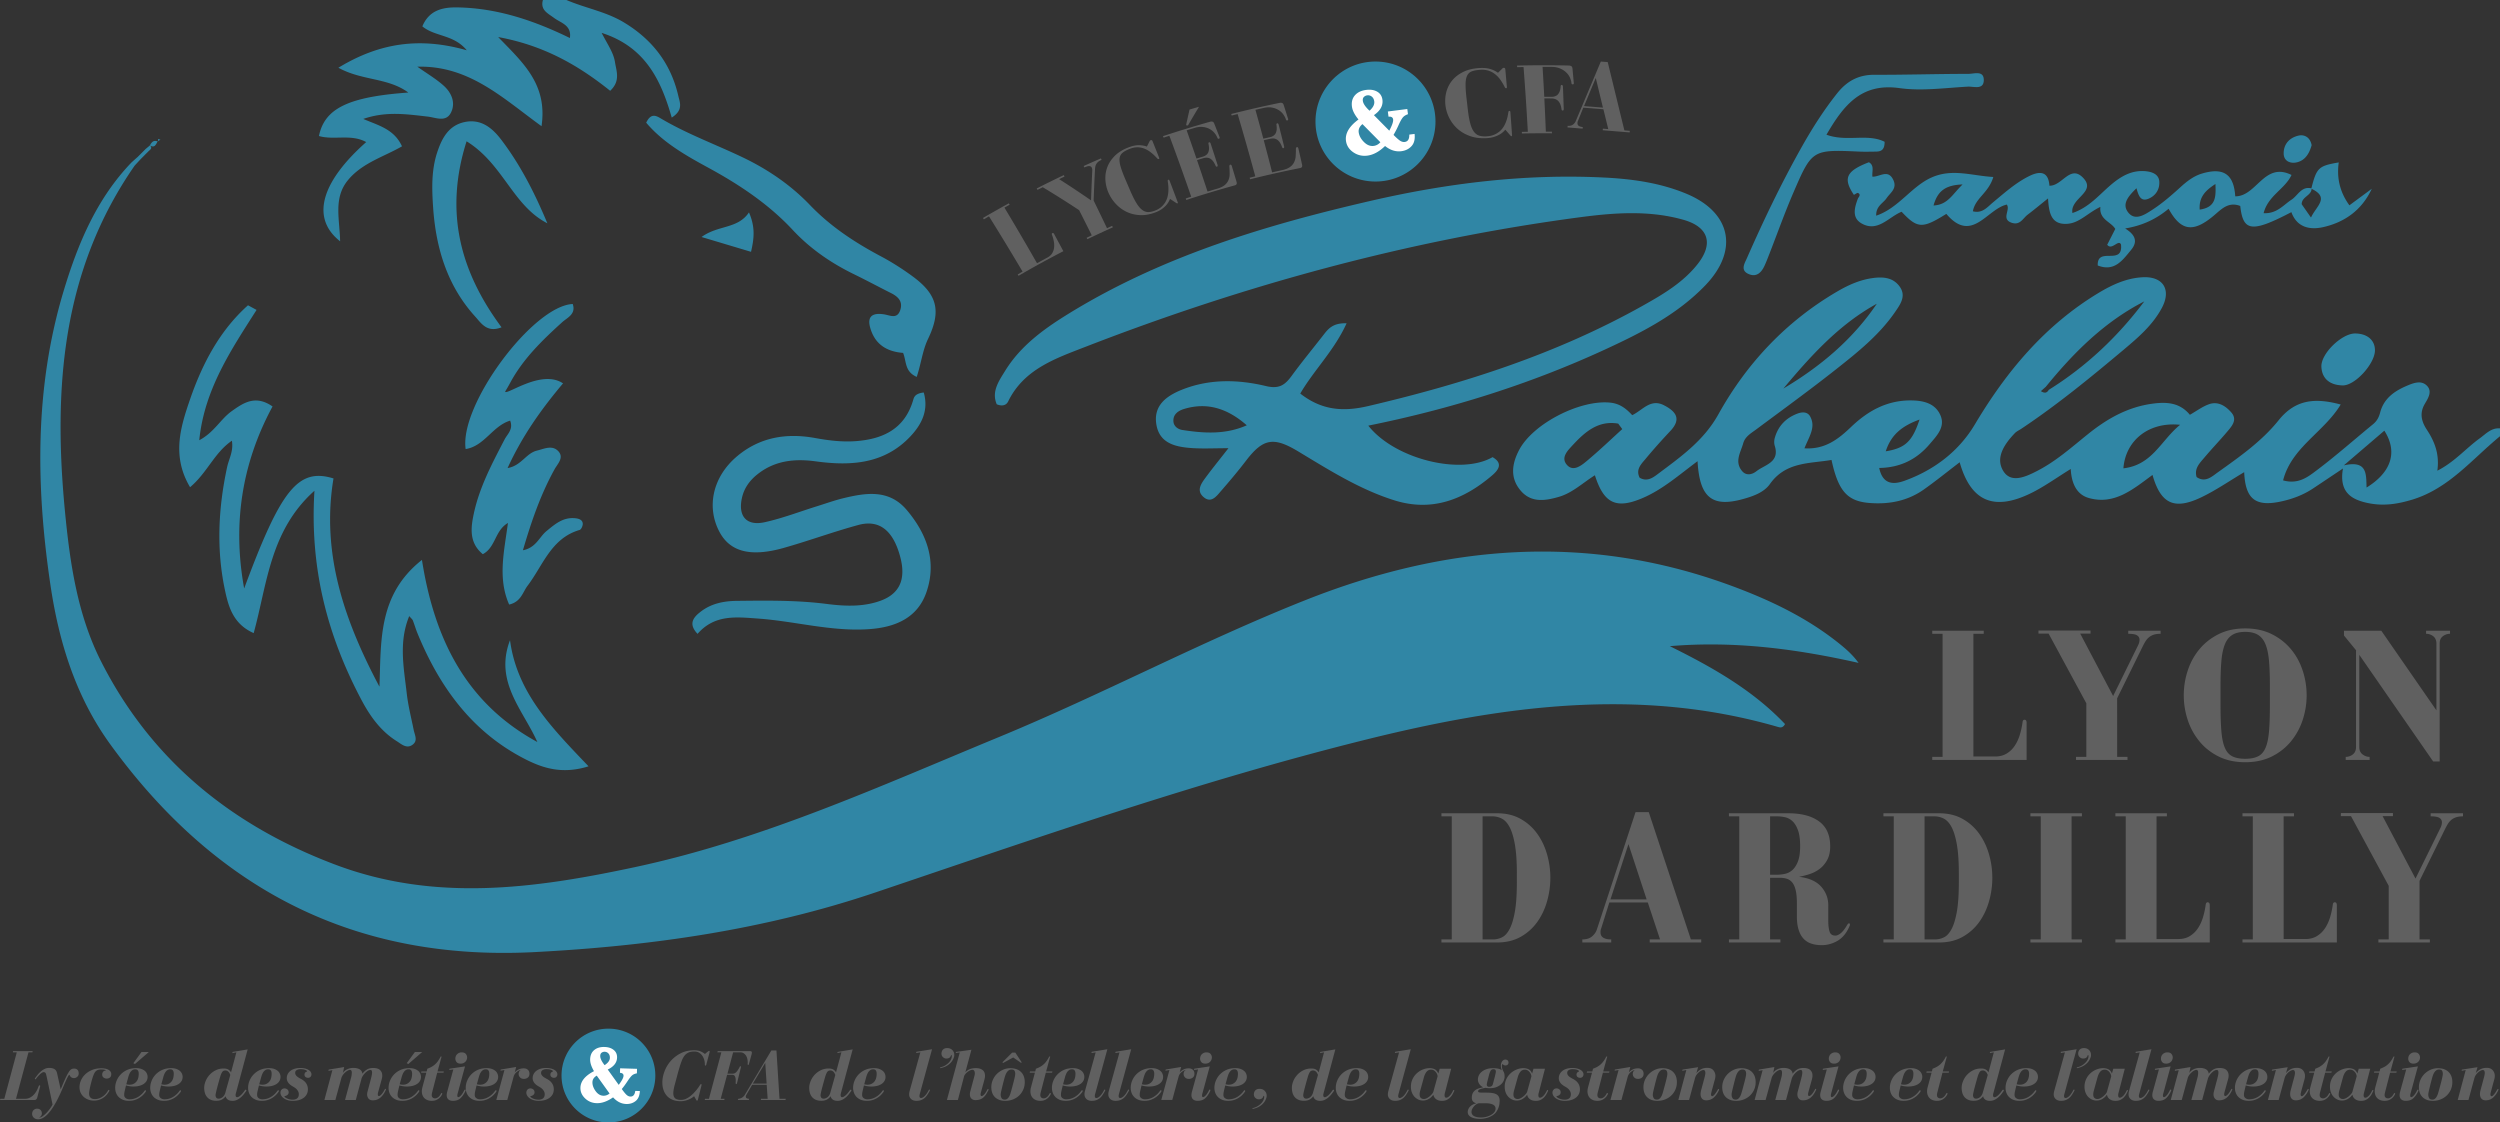
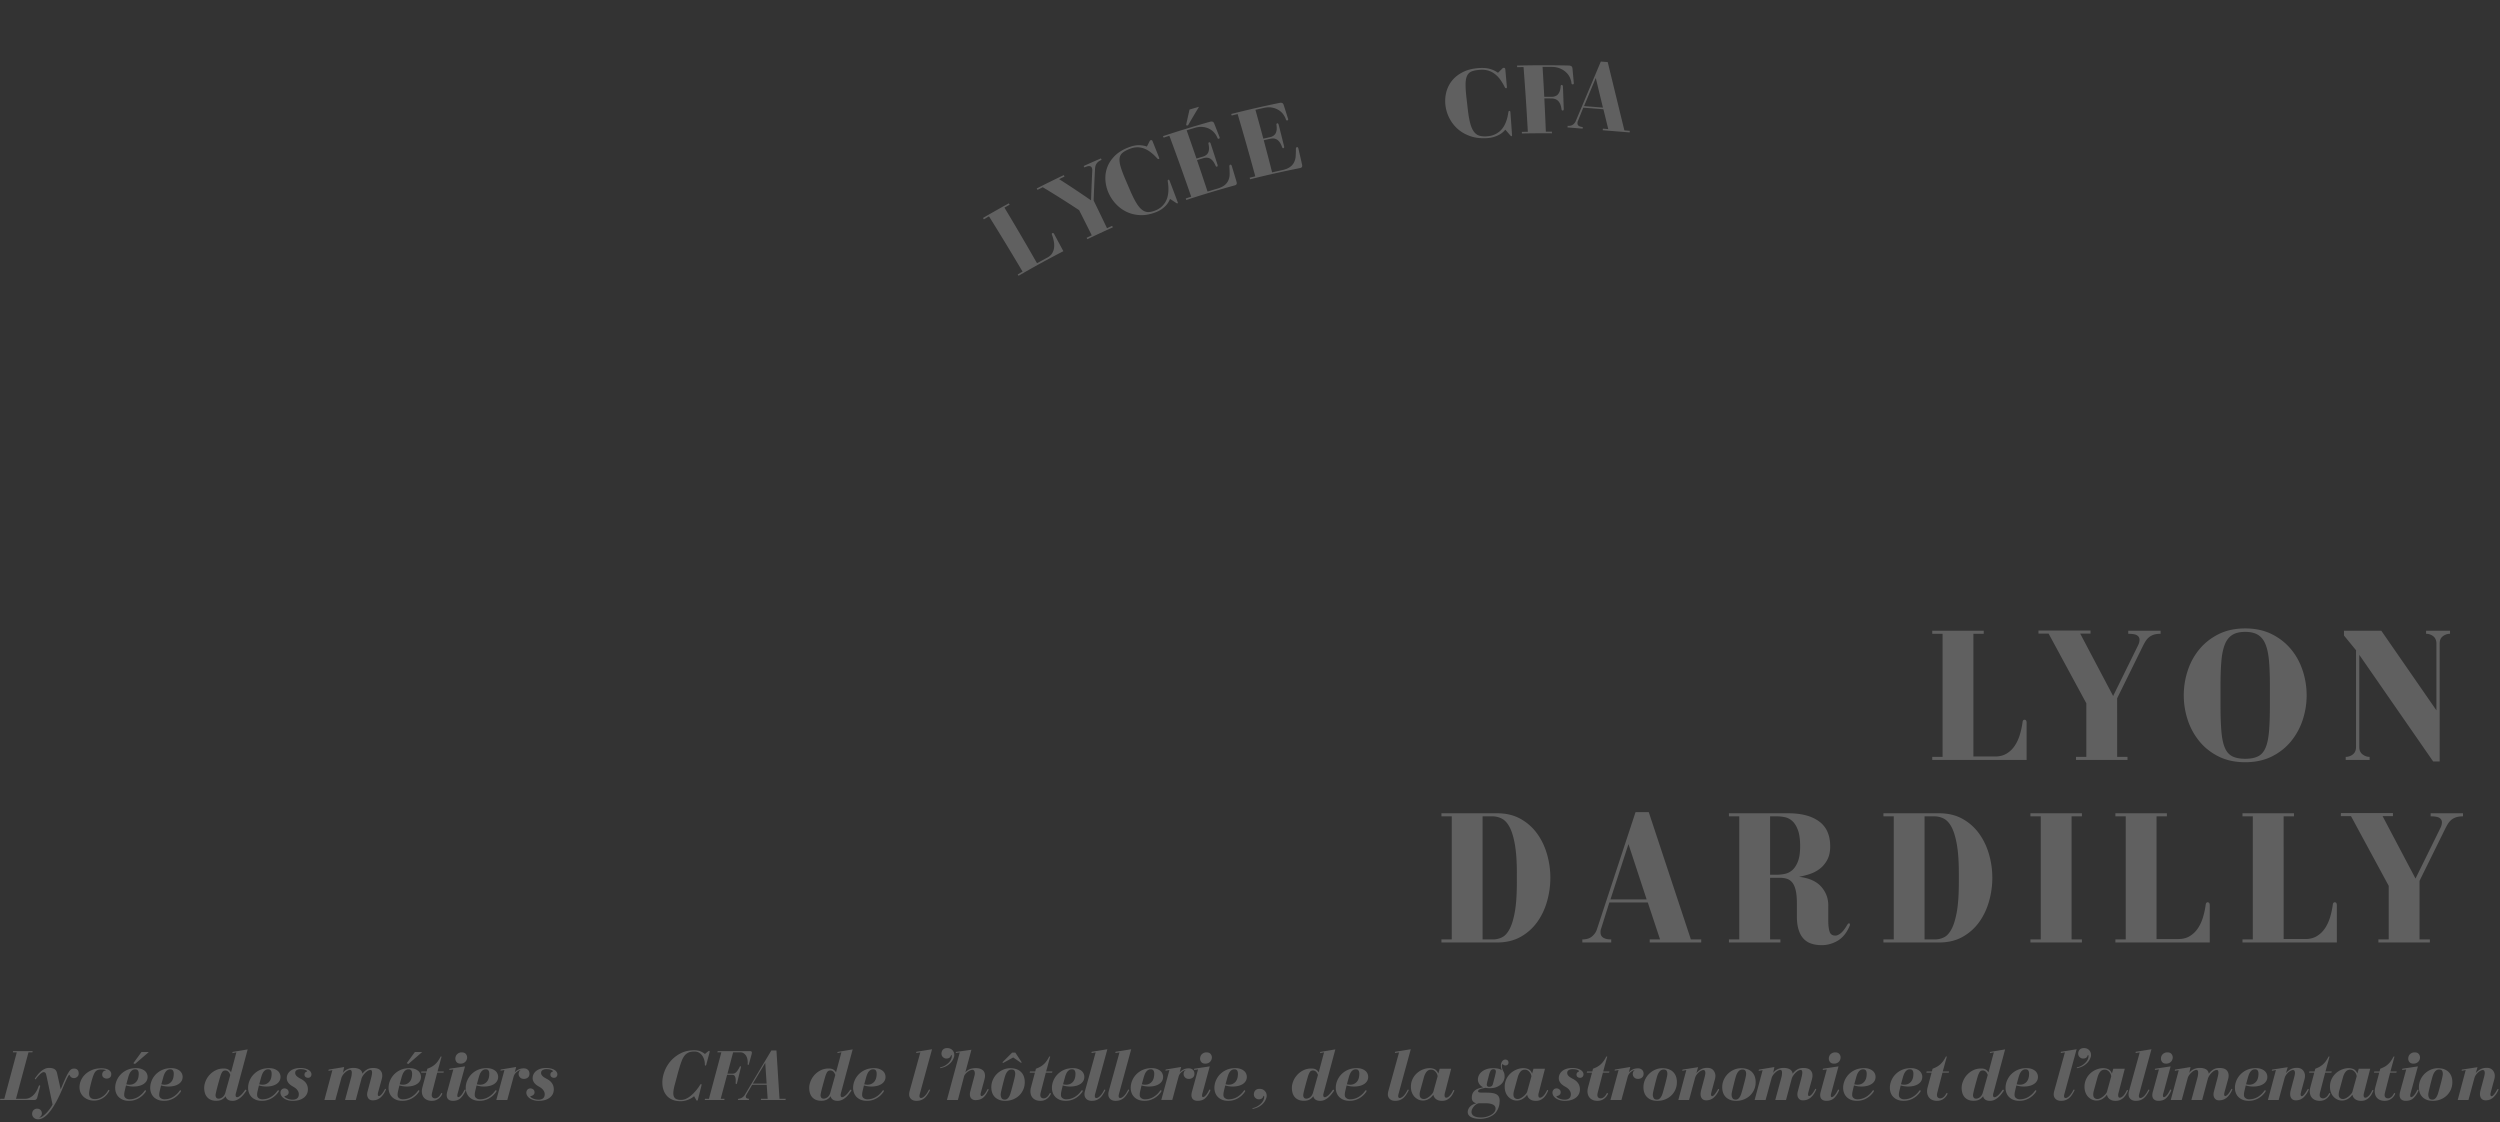
<svg xmlns="http://www.w3.org/2000/svg" width="600" height="269.389" viewBox="0 0 600 269.389">
  <rect x="0" y="0" width="600" height="269.389" fill="#333333" stroke="none" />
  <path d="M486.386 173.47c0-.49-.169-.735-.506-.735-.245 0-.398.169-.458.506a18.936 18.936 0 0 1-.712 3.262c-.323 1.01-.752 1.891-1.287 2.64a6.04 6.04 0 0 1-1.93 1.77c-.75.429-1.63.643-2.641.643h-5.238v-29.448h2.482v-.735h-12.358v.735h2.48v29.54h-2.48v.735h22.648v-8.913zm14.334-4.686v12.864h-2.482v.735h12.358v-.735h-2.48V167.59l6.247-12.68c.184-.367.383-.719.597-1.056.214-.337.475-.635.781-.896.306-.26.682-.466 1.126-.62.444-.153 1.003-.23 1.677-.23v-.735h-7.764v.735c1.04 0 1.753.13 2.136.391.383.26.574.605.574 1.033 0 .43-.122.89-.367 1.379l-5.972 12.128-7.902-14.977h2.481v-.735h-12.496v.735h2.435l9.05 16.722zm27.127 9.12c1.24 1.516 2.779 2.733 4.616 3.652 1.838.919 3.967 1.378 6.386 1.378s4.548-.46 6.386-1.378c1.838-.92 3.377-2.136 4.616-3.652a15.844 15.844 0 0 0 2.803-5.146 18.91 18.91 0 0 0 0-11.784c-.628-1.929-1.562-3.644-2.803-5.144-1.24-1.5-2.778-2.711-4.616-3.63-1.838-.919-3.967-1.378-6.386-1.378-2.42 0-4.548.46-6.386 1.378-1.837.919-3.376 2.13-4.616 3.63-1.24 1.5-2.176 3.215-2.803 5.145a18.884 18.884 0 0 0-.941 5.88c0 2.022.313 3.99.941 5.903a15.826 15.826 0 0 0 2.803 5.146zm5.076-13.346c0-2.297.07-4.257.206-5.88.138-1.623.414-2.955.827-3.997.414-1.04 1.01-1.807 1.792-2.297.781-.49 1.814-.735 3.101-.735s2.32.245 3.101.735c.782.49 1.378 1.256 1.792 2.297.413 1.042.689 2.374.827 3.997.137 1.623.206 3.583.206 5.88v4.594c0 2.543-.069 4.648-.206 6.317-.138 1.67-.414 2.994-.827 3.974-.414.98-1.01 1.67-1.792 2.067-.78.398-1.814.597-3.1.597s-2.321-.199-3.102-.597c-.781-.398-1.378-1.087-1.792-2.067-.413-.98-.689-2.304-.827-3.974-.137-1.67-.206-3.774-.206-6.317v-4.594zm32.525 14.7c0 .798-.253 1.395-.758 1.792a2.706 2.706 0 0 1-1.723.598v.735h5.742v-.735c-.612 0-1.179-.2-1.699-.598-.521-.397-.781-.994-.781-1.791v-22.097l17.732 25.588h1.562v-28.345c0-.765.26-1.34.782-1.722a2.81 2.81 0 0 1 1.7-.575v-.735h-5.743v.735c.643 0 1.218.2 1.722.598.506.398.758.995.758 1.791v15.987l-13.23-19.11h-8.958v1.148l2.894 3.537v23.2zM368.89 200.033a12.185 12.185 0 0 0-3.973-3.514c-1.593-.888-3.462-1.332-5.605-1.332h-13.368v.735h2.48v29.539h-2.48v.735h13.368c2.143 0 4.012-.444 5.605-1.333a12.175 12.175 0 0 0 3.973-3.514c1.058-1.454 1.853-3.116 2.39-4.984a20.59 20.59 0 0 0 .804-5.697c0-1.93-.27-3.82-.804-5.673-.537-1.853-1.332-3.507-2.39-4.962zm-4.846 11.738c0 2.848-.153 5.16-.46 6.936-.306 1.777-.72 3.17-1.24 4.181-.521 1.01-1.125 1.693-1.814 2.045a4.825 4.825 0 0 1-2.228.528h-2.482v-29.54h2.343c.828 0 1.6.192 2.32.575.72.383 1.34 1.08 1.861 2.09.52 1.01.934 2.405 1.24 4.18.307 1.777.46 4.043.46 6.8v2.205zm18.035 12.978c-.567.475-1.34.712-2.32.712v.735h6.937v-.735c-.551 0-.996-.053-1.332-.16-.338-.108-.598-.246-.781-.415a1.239 1.239 0 0 1-.368-.55 1.809 1.809 0 0 1-.092-.529c0-.184.007-.344.023-.483.015-.137.07-.328.161-.573l1.929-6.156h9.235l2.94 8.866h-2.482v.735h12.358v-.735h-2.48L395.7 194.91h-3.17l-9.28 28.161c-.215.643-.605 1.202-1.17 1.677zm8.751-22.166l4.364 13.277h-8.682l4.318-13.277zm36.473 22.878h-2.48v-14.793h2.342c.643 0 1.217.085 1.723.253.505.168.934.475 1.286.919.352.444.62 1.072.804 1.883.184.812.275 1.86.275 3.147v3.078c0 1.286.146 2.374.437 3.262.29.889.696 1.6 1.217 2.136.52.536 1.15.919 1.884 1.148.735.23 1.547.345 2.434.345 1.287 0 2.528-.337 3.722-1.01 1.194-.674 2.143-1.792 2.848-3.354.061-.122.107-.23.138-.322a.875.875 0 0 0 .046-.276c0-.183-.077-.275-.23-.275-.153 0-.337.2-.551.597-.52.858-1.01 1.463-1.47 1.815-.459.352-.873.528-1.24.528-.735 0-1.203-.329-1.402-.988-.199-.658-.298-1.477-.298-2.458v-3.812c0-1.716-.574-3.216-1.723-4.503-1.148-1.286-2.917-2.067-5.306-2.342a19.836 19.836 0 0 0 2.572-.667 8.064 8.064 0 0 0 2.413-1.263c.72-.551 1.316-1.263 1.791-2.136.475-.873.712-1.953.712-3.239 0-2.695-.889-4.693-2.664-5.995-1.777-1.302-4.243-1.952-7.397-1.952h-14.241v.735h2.481v29.539h-2.481v.735h12.358v-.735zm-2.48-29.54h1.699c.58 0 1.202.07 1.86.207.659.138 1.256.453 1.792.942.536.49.98 1.21 1.333 2.16.351.949.527 2.235.527 3.858 0 1.532-.176 2.75-.527 3.652-.353.904-.797 1.593-1.333 2.068s-1.133.78-1.792.919a9.113 9.113 0 0 1-1.86.206h-1.7V195.92zm46.168 28.942a12.174 12.174 0 0 0 3.974-3.514c1.057-1.454 1.853-3.116 2.389-4.984a20.59 20.59 0 0 0 .804-5.697c0-1.93-.27-3.82-.804-5.673-.536-1.853-1.332-3.507-2.39-4.962a12.185 12.185 0 0 0-3.973-3.514c-1.593-.888-3.461-1.332-5.605-1.332H452.02v.735h2.48v29.539h-2.48v.735h13.368c2.144 0 4.012-.444 5.605-1.333zm-9.096.598v-29.54h2.343c.827 0 1.6.192 2.32.575.72.383 1.34 1.08 1.86 2.09.52 1.01.934 2.405 1.241 4.18.306 1.777.459 4.043.459 6.8v2.205c0 2.848-.153 5.16-.459 6.936-.307 1.777-.72 3.17-1.24 4.181-.522 1.01-1.126 1.693-1.815 2.045a4.825 4.825 0 0 1-2.228.528h-2.481zm37.763 0h-2.482v-29.54h2.482v-.734H487.3v.735h2.48v29.539h-2.48v.735h12.358v-.735zm20.393-29.54v-.734h-12.358v.735h2.48v29.539h-2.48v.735h22.648v-8.912c0-.49-.168-.735-.506-.735-.245 0-.397.168-.458.505a18.939 18.939 0 0 1-.712 3.262c-.323 1.01-.752 1.891-1.287 2.64a6.04 6.04 0 0 1-1.93 1.77c-.75.429-1.63.643-2.641.643h-5.237V195.92h2.48zm28.02 29.448V195.92h2.481v-.735h-12.358v.735h2.48v29.539h-2.48v.735h22.648v-8.912c0-.49-.168-.735-.505-.735-.245 0-.398.168-.459.505a18.939 18.939 0 0 1-.712 3.262c-.322 1.01-.752 1.891-1.287 2.64a6.039 6.039 0 0 1-1.93 1.77c-.75.429-1.63.643-2.64.643h-5.238zm43.044-30.182h-7.764v.735c1.04 0 1.753.13 2.137.39.382.26.573.605.573 1.034 0 .429-.122.888-.367 1.378l-5.972 12.128-7.902-14.976h2.481v-.735h-12.496v.735h2.435l9.05 16.722v12.863h-2.48v.735h12.357v-.735h-2.48v-14.058l6.248-12.68c.183-.367.382-.718.596-1.056.214-.337.475-.635.781-.896.306-.26.682-.466 1.126-.62.444-.153 1.003-.23 1.677-.23v-.734zM280.648 32.584a659.483 659.483 0 0 1 5.244 14.622c-.436.14-.872.283-1.307.425l.128.364a249.34 249.34 0 0 1 11.596-3.496c.263-.072.422-.182.476-.33.054-.148.049-.33-.015-.546a655.525 655.525 0 0 0-1.143-3.792c-.075-.246-.197-.347-.364-.3-.168.045-.239.199-.213.458.04.607.063 1.181.066 1.723a3.855 3.855 0 0 1-.271 1.49 3.126 3.126 0 0 1-.904 1.209c-.418.354-1.02.644-1.805.873-.777.228-1.552.46-2.326.695a660.186 660.186 0 0 0-2.529-7.557c.512-.156 1.024-.31 1.537-.463.64-.191 1.196-.145 1.666.137.47.283.873.804 1.209 1.56.105.272.233.386.383.342.167-.048.207-.21.119-.486a659.29 659.29 0 0 0-1.624-5.012c-.09-.275-.222-.388-.392-.339-.154.044-.193.207-.12.487.168.79.14 1.431-.077 1.922-.218.492-.647.831-1.287 1.022-.514.154-1.027.308-1.54.465a661.96 661.96 0 0 0-2.36-6.782c.663-.203 1.328-.404 1.994-.603.674-.2 1.305-.267 1.888-.202.583.066 1.11.221 1.579.464.467.244.863.556 1.184.934.321.378.568.778.74 1.198.064.199.182.275.354.227.172-.048.226-.172.161-.37a513.899 513.899 0 0 0-1.285-3.28c-.098-.24-.231-.388-.401-.44-.17-.053-.386-.043-.646.03a265.37 265.37 0 0 0-11.237 3.442l.137.362c.461-.152.923-.303 1.385-.453zm-14.56 13.79a9.427 9.427 0 0 0 1.77 2.623c.739.782 1.59 1.4 2.554 1.858.964.458 2.025.715 3.19.773 1.164.059 2.394-.16 3.7-.655a6.598 6.598 0 0 0 1.523-.789c.416-.3.76-.601 1.032-.905a4.66 4.66 0 0 0 .944-1.547c.483.314.965.63 1.445.946.168.112.292.153.372.125.08-.028.089-.125.026-.29-.641-1.719-1.29-3.435-1.945-5.15-.074-.194-.178-.27-.308-.223-.114.04-.158.167-.131.379.043.258.084.58.122.968.039.388.05.802.036 1.243-.014.44-.072.897-.173 1.369a4.683 4.683 0 0 1-.529 1.358c-.25.434-.58.833-.99 1.199-.41.365-.939.67-1.585.914-.584.22-1.116.33-1.6.327-.482-.004-.954-.178-1.418-.524-.463-.345-.929-.9-1.399-1.667-.47-.766-.982-1.8-1.538-3.103-.316-.74-.634-1.48-.953-2.219-.567-1.316-.984-2.403-1.244-3.26-.26-.86-.357-1.565-.29-2.12a1.986 1.986 0 0 1 .725-1.346c.415-.344 1.015-.666 1.803-.964.62-.236 1.212-.35 1.776-.345a4.59 4.59 0 0 1 1.658.328c.542.214 1.066.521 1.572.92.506.4 1.012.878 1.516 1.433.11.132.231.175.364.128.116-.042.145-.137.086-.288a660.76 660.76 0 0 0-1.584-3.975c-.096-.239-.246-.323-.449-.25-.136.048-.236.16-.3.337-.205.399-.41.798-.613 1.197-.526-.203-1.148-.315-1.864-.334-.717-.019-1.553.151-2.509.515-1.408.536-2.535 1.236-3.374 2.09-.84.854-1.436 1.783-1.791 2.78a7.459 7.459 0 0 0-.407 3.095 8.992 8.992 0 0 0 .78 3.05zm-15.83-1.442a242.063 242.063 0 0 1 8.732 5.506 653.16 653.16 0 0 1 3.029 6.04c-.408.193-.815.389-1.221.585l.173.345c2.02-.976 4.055-1.926 6.107-2.849l-.163-.35-1.236.56a652.31 652.31 0 0 0-3.208-6.65c.089-2.482.198-4.967.328-7.454.012-.217.036-.43.072-.64.036-.208.106-.41.21-.605a1.99 1.99 0 0 1 .456-.556c.201-.175.482-.34.841-.496l-.166-.35c-1.383.597-2.76 1.204-4.13 1.823l.172.347c.55-.249.958-.355 1.221-.323.264.033.444.15.544.353.1.203.141.449.125.738a463.433 463.433 0 0 0-.293 7.129 244.753 244.753 0 0 0-7.663-5.091c.431-.208.863-.415 1.295-.62l-.18-.344a260.371 260.371 0 0 0-6.49 3.201l.189.338 1.255-.637zm62.214-4.885c.064-.144.072-.326.023-.546a662.68 662.68 0 0 0-.883-3.862c-.058-.25-.175-.36-.347-.326-.173.035-.255.183-.248.444 0 .608-.02 1.182-.055 1.723a3.81 3.81 0 0 1-.38 1.468c-.217.44-.55.819-.997 1.143-.446.323-1.074.57-1.881.745-.8.174-1.598.351-2.395.533a661.985 661.985 0 0 0-2.012-7.715c.526-.12 1.054-.239 1.582-.356.658-.145 1.215-.06 1.67.253.454.315.822.862 1.107 1.64.087.279.209.4.363.368.172-.037.223-.195.153-.476-.42-1.706-.846-3.41-1.28-5.113-.072-.28-.196-.403-.37-.366-.159.033-.211.193-.156.477.112.8.04 1.438-.215 1.913-.255.475-.711.784-1.37.93-.528.117-1.056.236-1.583.357a665.105 665.105 0 0 0-1.897-6.93c.683-.156 1.367-.31 2.052-.462.694-.154 1.333-.177 1.917-.071a4.57 4.57 0 0 1 1.558.573c.454.275.83.613 1.126 1.013.298.4.517.815.662 1.246.05.203.164.288.34.252.176-.036.24-.155.19-.359-.35-1.121-.705-2.242-1.064-3.361-.082-.246-.204-.403-.373-.467-.168-.065-.385-.07-.654-.014-3.885.802-7.74 1.687-11.563 2.655l.113.37c.474-.12.95-.238 1.425-.356a662.22 662.22 0 0 1 4.24 14.951c-.449.11-.898.221-1.347.334l.103.372a251.694 251.694 0 0 1 11.942-2.684c.27-.054.439-.152.504-.296zm-24.71-14.42c-.759.218-1.516.44-2.272.665a419.507 419.507 0 0 0-.84 3.764c.152.02.303.042.454.064.87-1.502 1.755-3 2.658-4.494zm83.24 5.971a665.88 665.88 0 0 0-.36-7.978c.562 0 1.125.002 1.688.006.702.005 1.251.213 1.646.62.392.41.65 1.026.768 1.85.028.29.125.437.29.44.182.003.27-.14.26-.43a663.703 663.703 0 0 0-.187-5.277c-.012-.29-.11-.438-.298-.44-.168-.003-.255.141-.262.43-.06.807-.273 1.412-.636 1.819-.363.406-.896.606-1.598.601a266.93 266.93 0 0 0-1.69-.005c-.124-2.395-.26-4.79-.41-7.185.728-.001 1.457 0 2.187.006.739.004 1.395.125 1.964.359.57.233 1.056.536 1.46.907.403.37.71.785.926 1.242.214.456.348.911.4 1.364.007.21.104.318.292.322.187.005.278-.098.27-.307-.102-1.173-.209-2.346-.32-3.519-.029-.258-.12-.439-.277-.539-.155-.1-.377-.154-.662-.16a276.042 276.042 0 0 0-12.361.013c.01.129.022.257.033.386.508-.012 1.017-.022 1.526-.031.404 5.18.747 10.358 1.029 15.533-.482.007-.965.016-1.446.025l.023.386c2.397-.048 4.8-.063 7.211-.044l-.013-.387a266.06 266.06 0 0 0-1.453-.007zM244.253 65.86l.198.33a242.521 242.521 0 0 1 10.755-5.902 647.367 647.367 0 0 0-2.216-4.121c-.123-.226-.267-.296-.433-.21-.121.062-.154.179-.099.35.218.576.375 1.137.471 1.685a4.85 4.85 0 0 1 .039 1.545 3.229 3.229 0 0 1-.485 1.306c-.253.39-.62.712-1.104.972-.835.449-1.667.903-2.496 1.36a647.665 647.665 0 0 0-7.82-13.35c.416-.231.833-.461 1.25-.69l-.197-.333a258.632 258.632 0 0 0-6.198 3.51l.207.326c.41-.24.821-.479 1.233-.716a646.956 646.956 0 0 1 8.058 13.265 243.6 243.6 0 0 0-1.163.673zm103.639-37.422a8.683 8.683 0 0 0 1.992 2.538c.826.726 1.814 1.289 2.966 1.694 1.15.406 2.452.566 3.917.488.669-.036 1.259-.133 1.77-.294a6.8 6.8 0 0 0 1.314-.552 4.745 4.745 0 0 0 1.42-1.191c.39.445.78.892 1.166 1.339.135.157.248.234.337.231.089-.002.127-.092.115-.269a665.083 665.083 0 0 0-.392-5.5c-.016-.21-.097-.312-.242-.308-.127.005-.21.112-.248.323-.033.259-.092.58-.17.96-.08.382-.195.78-.342 1.197a7.454 7.454 0 0 1-.59 1.255c-.248.42-.561.798-.945 1.136a5.095 5.095 0 0 1-1.361.845c-.524.225-1.148.356-1.872.395-.654.035-1.222-.021-1.707-.17-.484-.148-.905-.456-1.264-.925-.36-.47-.657-1.14-.896-2.012-.236-.871-.434-2.012-.594-3.423-.091-.801-.184-1.602-.278-2.404-.167-1.426-.253-2.588-.25-3.485.002-.897.119-1.6.357-2.109.235-.51.614-.866 1.135-1.068.52-.203 1.22-.33 2.098-.38.692-.038 1.32.03 1.885.205a4.961 4.961 0 0 1 1.561.812 6.51 6.51 0 0 1 1.295 1.352c.385.534.75 1.142 1.087 1.824.068.159.177.235.325.23.128-.004.187-.086.173-.247-.122-1.424-.249-2.848-.38-4.271-.024-.257-.15-.383-.374-.375-.152.005-.285.082-.402.233-.328.318-.655.637-.98.957-.466-.352-1.054-.646-1.766-.88-.712-.233-1.603-.322-2.67-.262-1.57.089-2.912.42-4.011.984-1.103.563-1.983 1.271-2.642 2.118a7.282 7.282 0 0 0-1.353 2.832 8.629 8.629 0 0 0-.152 3.144 9.21 9.21 0 0 0 .968 3.033zM8.703 263.836a.911.911 0 0 0 .227-.4l.645-2.46c.047-.186.07-.29.07-.314 0-.128-.04-.192-.122-.192-.117 0-.215.117-.297.349-.128.36-.29.715-.488 1.064-.198.349-.43.657-.698.924a3.42 3.42 0 0 1-.915.654 2.556 2.556 0 0 1-1.143.253H3.837l3-11.162h.942l.052-.28H3.14l-.052.28h.942l-3 11.162H.087l-.087.28h8.302a.544.544 0 0 0 .401-.158zm9.105-7.378c-.314 0-.576.076-.785.227-.175.129-.366.36-.576.698-.209.337-.421.732-.636 1.186-.215.453-.43.933-.646 1.439-.215.506-.415.985-.601 1.439l-.872-3.89c-.105-.464-.318-.79-.637-.977-.32-.185-.741-.279-1.265-.279-.395 0-.761.085-1.098.254a4.349 4.349 0 0 0-.925.619c-.279.244-.53.509-.75.793-.22.285-.418.544-.593.777a.166.166 0 0 0-.052.122c0 .104.046.156.14.156.058 0 .104-.034.14-.104.115-.174.255-.355.417-.541.163-.186.326-.357.489-.514.163-.157.325-.288.488-.393.163-.104.303-.157.419-.157.128 0 .232.024.314.07a.514.514 0 0 1 .2.236c.053.11.1.255.14.436l.148.654 1.343 6.366c-.093.21-.262.49-.506.846a9.687 9.687 0 0 1-.837 1.046c-.314.343-.642.64-.985.89-.343.25-.655.375-.934.375.163-.07.32-.192.472-.367a.977.977 0 0 0 .226-.663c0-.313-.102-.578-.305-.793-.204-.215-.48-.323-.828-.323-.21 0-.39.038-.54.114a1.12 1.12 0 0 0-.593.689c-.048.15-.071.296-.071.436 0 .371.137.682.41.933.273.25.613.375 1.02.375.454 0 .901-.143 1.343-.428.442-.285.875-.68 1.3-1.186.424-.505.84-1.098 1.247-1.779.407-.68.796-1.415 1.168-2.206.244-.5.491-1.046.741-1.64s.489-1.144.716-1.657c.226-.511.427-.935.602-1.272.174-.338.302-.507.383-.507.023 0 .047.018.07.053.093.256.235.442.427.558.192.116.392.175.602.175.29 0 .555-.102.793-.306.239-.203.358-.474.358-.81 0-.373-.096-.66-.288-.864-.192-.203-.456-.306-.793-.306zm8.118.236c-.226-.11-.48-.19-.758-.236a5.135 5.135 0 0 0-.837-.07c-.85 0-1.6.138-2.25.41s-1.201.628-1.649 1.065a4.45 4.45 0 0 0-1.011 1.456 4.09 4.09 0 0 0-.34 1.605c0 .511.096.965.287 1.36.192.395.45.732.777 1.012.325.279.694.49 1.107.636.413.146.84.218 1.282.218.488 0 .93-.072 1.325-.218a4.242 4.242 0 0 0 1.038-.54c.297-.215.55-.454.759-.715a6.77 6.77 0 0 0 .523-.742.44.44 0 0 0 .07-.209c0-.093-.046-.14-.14-.14-.07 0-.127.041-.174.123-.198.36-.425.671-.68.933a4.078 4.078 0 0 1-.802.645c-.28.168-.561.294-.846.375a2.953 2.953 0 0 1-.811.122c-.314 0-.567-.046-.759-.14a1.043 1.043 0 0 1-.427-.348 1.176 1.176 0 0 1-.184-.437 2.225 2.225 0 0 1-.043-.418c0-.186.029-.445.087-.776.058-.331.131-.686.218-1.064a29.3 29.3 0 0 1 .567-2.067c.116-.349.232-.642.349-.88.116-.239.253-.43.41-.576.156-.146.34-.25.55-.314.208-.064.452-.096.732-.096.337 0 .604.023.802.07.197.046.296.093.296.14 0 .034-.046.058-.14.07a.725.725 0 0 0-.531.313 1.05 1.05 0 0 0-.2.628c0 .313.11.555.33.723a1.258 1.258 0 0 0 1.5.009c.233-.162.35-.43.35-.802 0-.28-.073-.509-.219-.69a1.61 1.61 0 0 0-.558-.435zm8.826.314a2.725 2.725 0 0 0-.855-.47c-.343-.123-.753-.184-1.23-.184-.802 0-1.517.143-2.145.427a4.906 4.906 0 0 0-1.578 1.108 4.77 4.77 0 0 0-.968 1.517 4.475 4.475 0 0 0-.332 1.657c0 .419.067.817.2 1.195.134.378.338.71.611.994.273.285.62.515 1.038.689.419.174.913.261 1.483.261.453 0 .877-.058 1.273-.174a4.697 4.697 0 0 0 1.09-.47c.331-.198.628-.422.89-.672.261-.25.49-.515.688-.794a.429.429 0 0 0 .105-.279c0-.104-.041-.157-.122-.157-.07 0-.14.047-.21.14a5.116 5.116 0 0 1-1.595 1.49 3.967 3.967 0 0 1-2.05.55c-.313 0-.599-.09-.854-.27-.256-.18-.384-.439-.384-.776 0-.198.011-.369.035-.515.023-.145.064-.34.122-.584l.279-1.186c.221.07.489.131.802.183.314.053.646.079.994.079.49 0 .942-.053 1.36-.157a3.4 3.4 0 0 0 1.073-.454c.297-.198.53-.439.698-.724.169-.285.253-.613.253-.985 0-.256-.055-.512-.165-.768a1.824 1.824 0 0 0-.506-.671zm-2.076 2.651c-.413.448-.94.672-1.578.672-.14 0-.274-.012-.401-.035l-.384-.07.47-1.71c.07-.244.152-.479.245-.706.093-.226.206-.427.34-.601a1.6 1.6 0 0 1 .471-.419 1.21 1.21 0 0 1 .62-.157c.301 0 .516.096.644.288.128.191.192.439.192.74 0 .885-.206 1.55-.62 1.998zm-.672-4.491l.385.192 3.33-2.878h-1.761l-1.954 2.686zm11.154 1.84a2.725 2.725 0 0 0-.855-.47c-.343-.123-.753-.184-1.229-.184-.802 0-1.517.143-2.145.427a4.906 4.906 0 0 0-1.579 1.108 4.77 4.77 0 0 0-.968 1.517 4.475 4.475 0 0 0-.331 1.657c0 .419.067.817.2 1.195.134.378.338.71.61.994.274.285.62.515 1.039.689.418.174.913.261 1.482.261.454 0 .878-.058 1.274-.174a4.697 4.697 0 0 0 1.09-.47c.33-.198.627-.422.889-.672.262-.25.49-.515.689-.794a.429.429 0 0 0 .105-.279c0-.104-.041-.157-.123-.157-.07 0-.14.047-.209.14a5.116 5.116 0 0 1-1.596 1.49 3.967 3.967 0 0 1-2.05.55c-.313 0-.598-.09-.854-.27-.256-.18-.384-.439-.384-.776 0-.198.012-.369.035-.515.024-.145.064-.34.122-.584l.28-1.186c.22.07.488.131.802.183.314.053.645.079.994.079.489 0 .942-.053 1.36-.157a3.4 3.4 0 0 0 1.073-.454c.297-.198.53-.439.698-.724.168-.285.253-.613.253-.985 0-.256-.056-.512-.166-.768a1.824 1.824 0 0 0-.506-.671zm-2.075 2.651c-.413.448-.94.672-1.579.672-.14 0-.273-.012-.4-.035l-.384-.07.47-1.71c.07-.244.151-.479.245-.706.092-.226.206-.427.34-.601a1.6 1.6 0 0 1 .47-.419 1.21 1.21 0 0 1 .62-.157c.302 0 .517.096.645.288.128.191.192.439.192.74 0 .885-.207 1.55-.62 1.998zm15.584 2.52l2.773-10.325-3.61.61-.07.28.977-.192-1.291 4.814a1.805 1.805 0 0 0-.602-.646c-.273-.186-.66-.28-1.16-.28-.721 0-1.372.15-1.953.446a4.938 4.938 0 0 0-1.474 1.125c-.401.454-.71.953-.924 1.5s-.323 1.064-.323 1.552c0 .454.055.87.166 1.247.11.378.285.706.523.986.238.279.538.496.898.653.36.158.79.236 1.29.236.547 0 .995-.093 1.344-.279.349-.186.663-.459.942-.82.01.128.05.256.113.384.064.128.16.247.288.357.127.111.293.201.497.27.203.07.456.105.758.105.36 0 .704-.075 1.03-.226.325-.151.625-.343.898-.576a5.43 5.43 0 0 0 .741-.767c.22-.28.419-.546.593-.802a.213.213 0 0 0 .035-.122c0-.117-.052-.175-.157-.175-.082 0-.146.041-.192.122-.418.605-.788 1.035-1.107 1.29-.32.257-.573.385-.76.385-.243 0-.365-.163-.365-.49 0-.127.011-.234.035-.321l.087-.34zm-2.6.105c-.127.442-.345.785-.653 1.029s-.625.366-.95.366c-.245 0-.428-.078-.55-.235-.122-.157-.183-.358-.183-.602 0-.105.037-.331.113-.68.075-.349.172-.741.288-1.177a169.3 169.3 0 0 1 .698-2.52c.15-.5.31-.884.48-1.152.168-.267.427-.401.775-.401.175 0 .326.035.454.105.127.07.241.16.34.27.099.11.18.23.244.358.064.128.114.244.148.348l-1.203 4.291zm7.797-.593l.279-1.186c.22.07.488.131.802.183.314.053.646.079.994.079.489 0 .942-.053 1.36-.157a3.4 3.4 0 0 0 1.073-.454c.297-.198.53-.439.698-.724.169-.285.253-.613.253-.985 0-.256-.055-.512-.165-.768a1.824 1.824 0 0 0-.507-.671 2.725 2.725 0 0 0-.854-.47c-.343-.123-.753-.184-1.23-.184-.802 0-1.517.143-2.145.427a4.906 4.906 0 0 0-1.578 1.108 4.77 4.77 0 0 0-.968 1.517 4.475 4.475 0 0 0-.332 1.657c0 .419.067.817.2 1.195.134.378.338.71.611.994.273.285.62.515 1.038.689.419.174.913.261 1.483.261.453 0 .877-.058 1.273-.174a4.697 4.697 0 0 0 1.09-.47c.331-.198.628-.422.89-.672.26-.25.49-.515.688-.794a.429.429 0 0 0 .105-.279c0-.104-.041-.157-.122-.157-.07 0-.14.047-.21.14-.441.628-.973 1.125-1.596 1.49s-1.305.55-2.049.55c-.314 0-.599-.09-.854-.27-.256-.18-.384-.439-.384-.776 0-.198.011-.369.035-.515.023-.145.064-.34.122-.584zm.82-3.174c.07-.245.15-.48.244-.707.093-.226.206-.427.34-.601a1.6 1.6 0 0 1 .471-.419 1.21 1.21 0 0 1 .619-.157c.302 0 .517.096.645.288.128.191.192.439.192.74 0 .885-.207 1.55-.62 1.998-.412.448-.938.672-1.577.672-.14 0-.274-.012-.402-.035l-.383-.07.47-1.71zm11.397-1.718a2.913 2.913 0 0 0-.854-.35 4.971 4.971 0 0 0-1.212-.13c-.442 0-.858.055-1.247.166-.39.11-.727.27-1.012.48-.285.209-.512.467-.68.776s-.253.654-.253 1.037c0 .36.116.71.349 1.047.232.337.61.651 1.133.942.512.279.875.578 1.09.898.216.32.323.63.323.933 0 .465-.136.802-.41 1.012-.273.209-.63.314-1.072.314-.28 0-.539-.033-.777-.097-.238-.063-.444-.136-.619-.217s-.314-.166-.418-.253c-.105-.088-.157-.16-.157-.219 0-.034.035-.063.104-.087a1.21 1.21 0 0 0 .637-.287.763.763 0 0 0 .27-.602c0-.302-.102-.535-.305-.698a1.074 1.074 0 0 0-.689-.244c-.302 0-.54.102-.715.305a1.076 1.076 0 0 0-.262.724c0 .221.064.448.192.68.128.233.317.443.567.628.25.186.56.34.933.463.372.122.797.182 1.273.182.605 0 1.134-.072 1.588-.218a3.358 3.358 0 0 0 1.133-.593c.303-.25.53-.54.68-.871.151-.332.227-.69.227-1.073 0-1.093-.558-1.93-1.674-2.512-.523-.267-.884-.511-1.081-.733-.198-.22-.297-.453-.297-.697 0-.325.134-.558.401-.697.268-.14.547-.21.837-.21.5 0 .892.058 1.178.175.285.116.427.22.427.314 0 .046-.041.087-.122.122a.746.746 0 0 0-.375.287.729.729 0 0 0-.113.393c0 .255.084.45.253.584.168.134.368.2.601.2.268 0 .471-.084.61-.252a.89.89 0 0 0 .21-.585c0-.185-.056-.369-.166-.55a1.577 1.577 0 0 0-.506-.487zm18.424 4.526c-.058 0-.11.04-.157.122-.302.57-.575.98-.82 1.23-.243.25-.441.374-.592.374-.175 0-.262-.133-.262-.4 0-.152.023-.315.07-.49l.872-3.173c.081-.28.122-.57.122-.873 0-.523-.172-.953-.515-1.29-.343-.337-.904-.506-1.682-.506-.617 0-1.132.137-1.544.41a3.873 3.873 0 0 0-1.02.968c-.059-.488-.283-.843-.672-1.064-.39-.22-.887-.332-1.491-.332a3.35 3.35 0 0 0-1.448.306 2.75 2.75 0 0 0-1.064.88l.297-1.395-3.715.61-.07.297.959-.157-1.919 7.151h2.634l1.43-5.232c.07-.256.192-.506.367-.75.174-.244.363-.456.567-.637.203-.18.406-.325.61-.436.203-.11.375-.165.514-.165.163 0 .28.058.35.174a.8.8 0 0 1 .104.419c0 .465-.058.895-.175 1.29l-1.447 5.337h2.581l1.378-5.127c.047-.175.143-.381.288-.62.145-.238.32-.464.523-.68.203-.215.422-.398.654-.55.233-.15.46-.226.68-.226.256 0 .384.204.384.61 0 .187-.023.396-.07.628a15.18 15.18 0 0 1-.157.698l-.871 3.296a2.55 2.55 0 0 0-.088.61c0 .408.113.75.34 1.03.227.279.56.418 1.003.418.733 0 1.36-.229 1.884-.689.523-.459.942-1.066 1.256-1.822a.28.28 0 0 0 .035-.122c0-.082-.041-.122-.123-.122zm7.858-4.317a2.725 2.725 0 0 0-.855-.47c-.343-.123-.753-.184-1.229-.184-.803 0-1.517.143-2.145.427a4.906 4.906 0 0 0-1.579 1.108 4.77 4.77 0 0 0-.968 1.517 4.475 4.475 0 0 0-.331 1.657c0 .419.066.817.2 1.195.134.378.338.71.61.994.274.285.62.515 1.039.689.418.174.913.261 1.482.261.454 0 .878-.058 1.274-.174a4.697 4.697 0 0 0 1.09-.47c.33-.198.627-.422.889-.672.262-.25.49-.515.689-.794a.429.429 0 0 0 .104-.279c0-.104-.04-.157-.122-.157-.07 0-.14.047-.209.14-.442.628-.974 1.125-1.596 1.49s-1.305.55-2.05.55c-.313 0-.598-.09-.854-.27-.256-.18-.384-.439-.384-.776 0-.198.012-.369.035-.515.024-.145.064-.34.122-.584l.28-1.186c.22.07.488.131.802.183.314.053.645.079.994.079.489 0 .942-.053 1.36-.157a3.4 3.4 0 0 0 1.073-.454c.297-.198.53-.439.698-.724.168-.285.253-.613.253-.985 0-.256-.056-.512-.166-.768a1.824 1.824 0 0 0-.506-.671zm-2.076 2.651c-.412.448-.939.672-1.578.672-.14 0-.273-.012-.4-.035l-.385-.07.471-1.71c.07-.244.151-.479.245-.706.092-.226.206-.427.34-.601a1.6 1.6 0 0 1 .47-.419 1.21 1.21 0 0 1 .62-.157c.302 0 .517.096.645.288.128.191.192.439.192.74 0 .885-.207 1.55-.62 1.998zm3.044-7.177H99.57l-1.954 2.686.384.192 3.331-2.878zm4.656 1.082h-.227a7.7 7.7 0 0 1-.68 1.133 4.595 4.595 0 0 1-1.552 1.37c-.292.156-.611.298-.96.426l-.174.663h-1.256l-.07.28h1.256l-.942 3.505c-.128.477-.169.913-.122 1.308s.168.738.366 1.029c.198.291.468.518.811.68.343.163.741.244 1.195.244.593 0 1.108-.156 1.544-.47a2.78 2.78 0 0 0 .95-1.152c.023-.058.026-.107.009-.148a.167.167 0 0 0-.079-.087.129.129 0 0 0-.113 0 .192.192 0 0 0-.096.096c-.21.407-.44.704-.689.89-.25.186-.491.279-.724.279-.325 0-.56-.114-.706-.34-.146-.227-.148-.602-.009-1.125l1.22-4.71h1.5l.07-.279h-1.5l.978-3.592zm4.551 1.709c.256 0 .483-.044.68-.131a1.437 1.437 0 0 0 .786-.82c.07-.18.104-.357.104-.532 0-.314-.104-.596-.314-.846-.209-.25-.535-.375-.977-.375a1.56 1.56 0 0 0-1.142.47c-.134.14-.233.3-.296.48-.064.181-.096.364-.096.55 0 .314.101.593.305.837.203.245.52.367.95.367zm1.082 6.226c-.082 0-.146.052-.192.157-.29.582-.561 1.003-.811 1.265-.25.261-.456.392-.62.392-.162 0-.244-.122-.244-.366 0-.058.006-.13.018-.218.011-.087.046-.23.104-.428l1.728-6.366-3.716.558-.087.297.994-.122-1.482 5.424c-.07.28-.105.523-.105.733 0 .453.134.796.401 1.029.267.232.628.348 1.082.348.767 0 1.378-.211 1.831-.636.453-.424.843-.991 1.169-1.7a.464.464 0 0 0 .052-.21c0-.105-.04-.157-.122-.157zm7.533.314c0-.104-.041-.157-.122-.157-.07 0-.14.047-.21.14-.441.628-.973 1.125-1.595 1.49s-1.306.55-2.05.55c-.313 0-.598-.09-.854-.27-.256-.18-.384-.439-.384-.776 0-.198.011-.369.035-.515.023-.145.064-.34.122-.584l.279-1.186c.221.07.489.131.802.183.314.053.646.079.995.079.488 0 .941-.053 1.36-.157a3.4 3.4 0 0 0 1.073-.454c.296-.198.529-.439.697-.724.169-.285.253-.613.253-.985 0-.256-.055-.512-.165-.768a1.824 1.824 0 0 0-.506-.671 2.725 2.725 0 0 0-.855-.47c-.343-.123-.753-.184-1.23-.184-.802 0-1.517.143-2.145.427a4.906 4.906 0 0 0-1.578 1.108 4.77 4.77 0 0 0-.968 1.517 4.475 4.475 0 0 0-.332 1.657c0 .419.067.817.201 1.195.134.378.337.71.61.994.273.285.62.515 1.038.689.419.174.913.261 1.483.261.453 0 .877-.058 1.273-.174a4.697 4.697 0 0 0 1.09-.47c.331-.198.628-.422.89-.672.261-.25.49-.515.688-.794a.429.429 0 0 0 .105-.279zm-4.238-3.296c.07-.245.15-.48.244-.707a2.58 2.58 0 0 1 .34-.601 1.6 1.6 0 0 1 .471-.419 1.21 1.21 0 0 1 .62-.157c.301 0 .516.096.644.288.128.191.192.439.192.74 0 .885-.206 1.55-.619 1.998-.413.448-.939.672-1.578.672-.14 0-.274-.012-.401-.035l-.384-.07.47-1.71zm12.155-.803c0-.418-.128-.741-.384-.968-.256-.226-.575-.34-.959-.34-.523 0-.965.099-1.326.297-.36.198-.651.424-.872.68l.35-1.308-3.699.61-.07.28.96-.157-1.953 7.185h2.633l1.5-5.528c.128-.477.372-.864.733-1.16.36-.297.744-.486 1.151-.567a.85.85 0 0 0-.48.366 1.15 1.15 0 0 0-.183.645c0 .314.114.59.34.829.227.238.538.357.934.357.337 0 .642-.102.915-.305s.41-.509.41-.916zm6.026-.915a2.913 2.913 0 0 0-.855-.35 4.971 4.971 0 0 0-1.212-.13c-.442 0-.858.055-1.247.166-.39.11-.727.27-1.012.48a2.35 2.35 0 0 0-.68.776 2.126 2.126 0 0 0-.253 1.037c0 .36.116.71.349 1.047.233.337.61.651 1.134.942.511.279.875.578 1.09.898.215.32.323.63.323.933 0 .465-.137.802-.41 1.012-.274.209-.631.314-1.073.314-.279 0-.538-.033-.776-.097a3.749 3.749 0 0 1-.62-.217 1.941 1.941 0 0 1-.418-.253c-.104-.088-.157-.16-.157-.219 0-.034.035-.063.105-.087.244-.035.456-.13.637-.287a.763.763 0 0 0 .27-.602c0-.302-.102-.535-.305-.698a1.074 1.074 0 0 0-.69-.244c-.302 0-.54.102-.715.305a1.076 1.076 0 0 0-.261.724c0 .221.064.448.192.68.127.233.316.443.567.628.25.186.56.34.933.463.371.122.796.182 1.273.182.604 0 1.134-.072 1.587-.218a3.359 3.359 0 0 0 1.134-.593c.302-.25.529-.54.68-.871.15-.332.227-.69.227-1.073 0-1.093-.558-1.93-1.675-2.512-.523-.267-.883-.511-1.081-.733-.198-.22-.297-.453-.297-.697 0-.325.134-.558.402-.697.267-.14.546-.21.837-.21.5 0 .892.058 1.177.175.285.116.427.22.427.314 0 .046-.04.087-.122.122a.746.746 0 0 0-.375.287.729.729 0 0 0-.113.393c0 .255.084.45.253.584.168.134.369.2.601.2.268 0 .472-.084.611-.252s.21-.364.21-.585c0-.185-.056-.369-.166-.55a1.577 1.577 0 0 0-.506-.487zm36.227-1.055c.082 0 .14-.064.175-.192l.802-3a.74.74 0 0 0 .018-.175c0-.104-.035-.157-.105-.157-.07 0-.169.041-.297.122l-.732.61a4.54 4.54 0 0 0-1.02-.61c-.413-.185-.94-.278-1.579-.278-1.197 0-2.267.24-3.21.723a7.99 7.99 0 0 0-3.897 4.352c-.343.918-.515 1.814-.515 2.686 0 .605.088 1.177.262 1.718.174.54.439 1.014.794 1.421.354.408.807.73 1.36.968.552.239 1.206.358 1.962.358.419 0 .808-.05 1.169-.148.36-.1.68-.212.959-.34.28-.128.514-.262.707-.402a7.58 7.58 0 0 0 .41-.314l.505.907c.07.105.14.157.21.157.092 0 .156-.07.191-.21l.872-3.47a.39.39 0 0 0 .017-.122c0-.104-.04-.157-.122-.157s-.157.053-.226.157c-.07.116-.18.288-.332.515a9.16 9.16 0 0 1-.558.741c-.22.268-.468.54-.74.82a7.43 7.43 0 0 1-.882.767 4.712 4.712 0 0 1-.994.567c-.349.145-.703.218-1.064.218-.663 0-1.14-.128-1.43-.384-.29-.255-.436-.663-.436-1.22 0-.28.032-.6.096-.96s.16-.767.287-1.22c.164-.594.332-1.225.507-1.893.174-.669.36-1.334.557-1.998.198-.662.393-1.24.585-1.735.192-.494.418-.904.68-1.23.262-.325.578-.57.95-.732.373-.163.844-.244 1.413-.244.396 0 .747.087 1.056.261.308.175.57.407.784.698.215.291.378.622.489.994.11.372.166.756.166 1.152 0 .186.052.279.156.279zm8.512.313c0-.104-.041-.157-.122-.157-.094 0-.157.053-.192.157-.21.43-.448.809-.715 1.134-.268.326-.588.488-.96.488h-1.255l1.36-5.127h1.657c.36 0 .66.081.898.244.238.163.428.364.567.602.14.238.238.497.297.776.058.279.087.54.087.784 0 .082-.003.155-.009.219-.006.064-.009.13-.009.2 0 .14.04.21.122.21s.146-.088.192-.262l.628-2.285a2.45 2.45 0 0 0 .061-.296c.006-.059.01-.105.01-.14 0-.22-.146-.331-.437-.331h-7.761l-.088.279h.96l-2.983 11.162h-.942l-.07.28h4.692l.07-.28h-.924l1.534-5.756h1.256c.314 0 .53.134.645.402.117.267.175.599.175.994 0 .093-.003.186-.009.279s-.008.192-.008.297c0 .163.046.244.139.244.082 0 .14-.064.175-.192l.906-3.663c.035-.14.053-.227.053-.262zm8.511-3.941h-1.22l-6.402 10.691c-.081.128-.18.247-.296.358-.116.11-.25.212-.402.305-.093.058-.209.108-.348.148a2.276 2.276 0 0 1-.506.096l-.087.28h2.633l.07-.28a1.856 1.856 0 0 1-.488-.096c-.128-.04-.215-.107-.262-.2a.514.514 0 0 1-.043-.314.815.815 0 0 1 .113-.314l1.413-2.442h3.488l.227 3.366h-1.57l-.07.28h5.913l.087-.28h-1.517l-.733-11.598zm-5.668 7.953l2.982-4.988.332 4.988h-3.314zm21.19 2.11l2.774-10.325-3.61.61-.07.28.977-.192-1.291 4.814a1.805 1.805 0 0 0-.601-.646c-.274-.186-.66-.28-1.16-.28-.722 0-1.373.15-1.954.446a4.938 4.938 0 0 0-1.474 1.125c-.401.454-.71.953-.924 1.5s-.323 1.064-.323 1.552c0 .454.055.87.166 1.247.11.378.285.706.523.986.239.279.538.496.898.653.36.158.79.236 1.29.236.548 0 .995-.093 1.344-.279.349-.186.663-.459.942-.82.011.128.05.256.113.384.064.128.16.247.288.357.128.111.294.201.497.27.203.07.456.105.759.105.36 0 .703-.075 1.029-.226.325-.151.625-.343.898-.576a5.43 5.43 0 0 0 .741-.767c.221-.28.419-.546.593-.802a.213.213 0 0 0 .035-.122c0-.117-.052-.175-.157-.175-.081 0-.145.041-.192.122-.418.605-.787 1.035-1.107 1.29-.32.257-.573.385-.76.385-.243 0-.365-.163-.365-.49 0-.127.011-.234.035-.321l.087-.34zm-2.598.105c-.128.442-.346.785-.654 1.029-.308.244-.625.366-.95.366-.245 0-.428-.078-.55-.235-.122-.157-.183-.358-.183-.602 0-.105.038-.331.114-.68.075-.349.17-.741.287-1.177a168.83 168.83 0 0 1 .698-2.52c.15-.5.311-.884.48-1.152.168-.267.427-.401.776-.401.174 0 .325.035.453.105.128.07.241.16.34.27.1.11.18.23.245.358.063.128.113.244.147.348l-1.203 4.291zm12.584-5.276a2.725 2.725 0 0 0-.855-.47c-.343-.123-.753-.184-1.23-.184-.802 0-1.517.143-2.145.427a4.906 4.906 0 0 0-1.578 1.108 4.77 4.77 0 0 0-.968 1.517 4.475 4.475 0 0 0-.332 1.657c0 .419.067.817.201 1.195.134.378.337.71.61.994.273.285.62.515 1.038.689.419.174.913.261 1.483.261.453 0 .878-.058 1.273-.174a4.697 4.697 0 0 0 1.09-.47c.331-.198.628-.422.89-.672.261-.25.49-.515.689-.794a.429.429 0 0 0 .104-.279c0-.104-.04-.157-.122-.157-.07 0-.14.047-.21.14a5.116 5.116 0 0 1-1.595 1.49 3.967 3.967 0 0 1-2.05.55c-.313 0-.598-.09-.854-.27-.256-.18-.384-.439-.384-.776 0-.198.011-.369.035-.515.023-.145.064-.34.122-.584l.28-1.186c.22.07.488.131.801.183.314.053.646.079.995.079.488 0 .941-.053 1.36-.157a3.4 3.4 0 0 0 1.073-.454c.296-.198.529-.439.697-.724.169-.285.253-.613.253-.985 0-.256-.055-.512-.165-.768a1.824 1.824 0 0 0-.506-.671zm-2.076 2.651c-.413.448-.939.672-1.578.672-.14 0-.274-.012-.401-.035l-.384-.07.47-1.71c.07-.244.152-.479.245-.706a2.58 2.58 0 0 1 .34-.601c.134-.175.29-.314.471-.419a1.21 1.21 0 0 1 .62-.157c.301 0 .516.096.644.288.128.191.193.439.193.74 0 .885-.207 1.55-.62 1.998zm10.98 2.87l2.93-10.71-3.75.61-.07.297 1.012-.157-2.512 9.07a5.658 5.658 0 0 0-.13.523 2.5 2.5 0 0 0-.044.47c0 .268.05.501.148.699.099.197.227.36.384.488s.34.224.55.288c.208.064.423.095.644.095.42 0 .782-.055 1.09-.165a2.83 2.83 0 0 0 .838-.471c.25-.203.473-.45.671-.741.198-.29.395-.622.593-.994a.948.948 0 0 0 .061-.14.226.226 0 0 0 .009-.052c0-.093-.047-.14-.14-.14-.058 0-.099.03-.122.087-.36.698-.703 1.195-1.028 1.492-.326.296-.605.444-.838.444-.256 0-.383-.162-.383-.488 0-.058.005-.122.017-.192.011-.07.035-.174.07-.314zm7.936-8.207a3.24 3.24 0 0 0 .313-.828c.012-.07.018-.134.018-.193v-.156c0-.43-.154-.805-.462-1.125-.309-.32-.724-.48-1.247-.48-.256 0-.471.04-.645.122a1.17 1.17 0 0 0-.646.741c-.047.157-.07.312-.07.463 0 .348.122.633.366.854.245.221.512.332.803.332.558 0 .918-.22 1.081-.663a.542.542 0 0 0 .035-.105c.012-.046.035-.07.07-.07.081 0 .122.082.122.245 0 .163-.012.273-.035.331a2.141 2.141 0 0 1-.244.645c-.128.233-.305.46-.532.68a4.3 4.3 0 0 1-.81.611 3.77 3.77 0 0 1-1.065.419c-.093.034-.14.075-.14.122 0 .058.035.087.105.087a.31.31 0 0 0 .14-.035 4.576 4.576 0 0 0 1.29-.47c.372-.21.686-.446.942-.707.256-.262.46-.535.61-.82zm8.422 7.055c-.047 0-.087.023-.122.07-.303.593-.573 1.009-.811 1.247-.238.238-.433.357-.584.357-.175 0-.262-.128-.262-.383 0-.105.017-.227.052-.367l.873-3.191c.046-.175.08-.337.104-.489.023-.15.035-.296.035-.436 0-.616-.195-1.075-.584-1.377s-.916-.454-1.578-.454c-.338 0-.631.023-.881.07s-.472.11-.663.191c-.192.082-.366.184-.523.306s-.317.253-.48.392l1.448-5.372-3.698.524-.07.261.977-.157-3.087 11.424h2.633l1.483-5.668c.035-.14.122-.303.262-.489a2.97 2.97 0 0 1 .497-.514c.192-.157.398-.29.619-.401.22-.11.43-.166.628-.166.197 0 .342.085.436.253.092.169.14.37.14.602 0 .186-.03.383-.088.592l-.977 3.646a2.567 2.567 0 0 0-.122.785c0 .453.125.8.375 1.037.25.239.573.358.968.358.454 0 .84-.064 1.16-.192.32-.127.596-.302.829-.523.232-.22.436-.477.61-.767.174-.29.343-.593.506-.907a.281.281 0 0 0 .034-.122c0-.094-.046-.14-.14-.14zm5.337-5.006c-.593 0-1.163.12-1.71.358a4.832 4.832 0 0 0-1.447.968c-.419.407-.753.89-1.003 1.448a4.34 4.34 0 0 0-.375 1.796c0 .465.067.896.2 1.29.134.396.34.74.62 1.03.279.29.628.52 1.046.688.419.17.913.253 1.483.253a4.96 4.96 0 0 0 1.849-.34 4.55 4.55 0 0 0 1.482-.941 4.364 4.364 0 0 0 1.343-3.219c0-1.034-.305-1.848-.915-2.441-.611-.593-1.469-.89-2.573-.89zm1.168 1.718c-.023.146-.067.36-.13.646a37.36 37.36 0 0 1-.28 1.133c-.121.471-.287 1.085-.496 1.84-.07.256-.146.515-.227.777a3.42 3.42 0 0 1-.305.706c-.123.21-.265.38-.428.514a.93.93 0 0 1-.61.201c-.372 0-.628-.12-.768-.358a1.609 1.609 0 0 1-.21-.828c0-.105.01-.22.027-.349.018-.128.055-.317.113-.567a97.281 97.281 0 0 1 .68-2.73c.082-.313.17-.612.262-.897a3.38 3.38 0 0 1 .35-.76c.139-.22.301-.397.488-.531.186-.134.418-.2.697-.2.337 0 .567.095.69.287.121.192.182.433.182.724 0 .116-.011.247-.035.392zm-.697-5.468l-2.337 2.337.157.158 2.424-1.326 1.884 1.29.156-.122-1.534-2.337h-.75zm9.078 9.724a.192.192 0 0 0-.095.096c-.21.407-.44.704-.69.89-.25.186-.49.279-.723.279-.326 0-.561-.114-.707-.34-.145-.227-.148-.602-.009-1.125l1.221-4.71h1.5l.07-.279h-1.5l.977-3.592h-.227a7.7 7.7 0 0 1-.68 1.133 4.595 4.595 0 0 1-1.552 1.37c-.291.156-.61.298-.96.426l-.174.663h-1.256l-.07.28h1.256l-.942 3.505c-.128.477-.168.913-.122 1.308s.169.738.367 1.029c.197.291.468.518.81.68.343.163.742.244 1.195.244.594 0 1.108-.156 1.544-.47a2.78 2.78 0 0 0 .95-1.152c.024-.058.026-.107.01-.148-.018-.04-.044-.07-.08-.087s-.072-.017-.113 0zm7.568-5.337a2.725 2.725 0 0 0-.855-.47c-.343-.123-.753-.184-1.23-.184-.802 0-1.517.143-2.145.427a4.906 4.906 0 0 0-1.578 1.108 4.77 4.77 0 0 0-.968 1.517 4.475 4.475 0 0 0-.332 1.657c0 .419.067.817.201 1.195.134.378.337.71.61.994.273.285.62.515 1.038.689.419.174.913.261 1.483.261.453 0 .878-.058 1.273-.174a4.697 4.697 0 0 0 1.09-.47c.331-.198.628-.422.89-.672.261-.25.49-.515.689-.794a.429.429 0 0 0 .104-.279c0-.104-.04-.157-.122-.157-.07 0-.14.047-.209.14-.442.628-.974 1.125-1.596 1.49s-1.305.55-2.05.55c-.313 0-.598-.09-.854-.27-.256-.18-.384-.439-.384-.776 0-.198.012-.369.035-.515.024-.145.064-.34.122-.584l.28-1.186c.22.07.488.131.801.183.315.053.646.079.995.079.488 0 .942-.053 1.36-.157a3.4 3.4 0 0 0 1.073-.454c.296-.198.529-.439.697-.724.169-.285.253-.613.253-.985 0-.256-.055-.512-.165-.768a1.824 1.824 0 0 0-.506-.671zm-2.076 2.651c-.412.448-.939.672-1.578.672-.14 0-.274-.012-.401-.035l-.384-.07.47-1.71c.07-.244.152-.479.245-.706.093-.226.206-.427.34-.601.134-.175.29-.314.471-.419a1.21 1.21 0 0 1 .62-.157c.301 0 .517.096.645.288.128.191.192.439.192.74 0 .885-.207 1.55-.62 1.998zm5.345 2.87l2.93-10.71-3.75.61-.07.297 1.012-.157-2.511 9.07a5.669 5.669 0 0 0-.131.523 2.502 2.502 0 0 0-.044.47c0 .268.05.501.149.699.098.197.226.36.383.488s.34.224.55.288c.209.064.424.095.645.095.419 0 .782-.055 1.09-.165a2.83 2.83 0 0 0 .837-.471c.25-.203.474-.45.672-.741.197-.29.395-.622.593-.994a.944.944 0 0 0 .06-.14.226.226 0 0 0 .01-.052c0-.093-.047-.14-.14-.14-.058 0-.1.03-.122.087-.36.698-.704 1.195-1.029 1.492-.326.296-.605.444-.837.444-.256 0-.384-.162-.384-.488 0-.058.006-.122.017-.192.012-.07.035-.174.07-.314zm8.005-1.03c-.058 0-.099.03-.122.087-.36.698-.704 1.195-1.029 1.492-.325.296-.604.444-.837.444-.256 0-.384-.162-.384-.488 0-.058.006-.122.017-.192a4.35 4.35 0 0 1 .07-.314l2.93-10.709-3.75.61-.069.297 1.012-.157-2.512 9.07a5.658 5.658 0 0 0-.131.523 2.5 2.5 0 0 0-.043.47c0 .268.049.501.148.699.099.197.227.36.384.488s.34.224.549.288c.21.064.424.095.645.095.419 0 .782-.055 1.09-.165a2.83 2.83 0 0 0 .838-.471c.25-.203.473-.45.671-.741.198-.29.395-.622.593-.994a.944.944 0 0 0 .061-.14.226.226 0 0 0 .009-.052c0-.093-.047-.14-.14-.14zm7.901.314c0-.104-.04-.157-.122-.157-.07 0-.14.047-.209.14a5.116 5.116 0 0 1-1.596 1.49 3.967 3.967 0 0 1-2.05.55c-.313 0-.598-.09-.854-.27-.256-.18-.384-.439-.384-.776 0-.198.012-.369.035-.515a8.53 8.53 0 0 1 .122-.584l.28-1.186c.22.07.488.131.801.183.314.053.646.079.995.079.488 0 .941-.053 1.36-.157a3.4 3.4 0 0 0 1.073-.454c.296-.198.529-.439.697-.724.169-.285.253-.613.253-.985 0-.256-.055-.512-.165-.768a1.824 1.824 0 0 0-.506-.671 2.725 2.725 0 0 0-.855-.47c-.343-.123-.753-.184-1.23-.184-.802 0-1.517.143-2.145.427a4.906 4.906 0 0 0-1.578 1.108 4.77 4.77 0 0 0-.968 1.517 4.475 4.475 0 0 0-.332 1.657c0 .419.067.817.201 1.195.134.378.337.71.61.994.273.285.62.515 1.038.689.419.174.913.261 1.483.261.453 0 .878-.058 1.273-.174a4.697 4.697 0 0 0 1.09-.47c.331-.198.628-.422.89-.672.261-.25.49-.515.689-.794a.429.429 0 0 0 .104-.279zm-4.238-3.296c.07-.245.15-.48.244-.707.093-.226.206-.427.34-.601a1.6 1.6 0 0 1 .471-.419 1.21 1.21 0 0 1 .62-.157c.301 0 .517.096.645.288.128.191.192.439.192.74 0 .885-.207 1.55-.62 1.998-.412.448-.939.672-1.578.672-.14 0-.274-.012-.401-.035l-.384-.07.47-1.71zm12.155-.803c0-.418-.128-.741-.383-.968-.256-.226-.576-.34-.96-.34-.523 0-.965.099-1.326.297-.36.198-.65.424-.871.68l.348-1.308-3.697.61-.07.28.96-.157-1.954 7.185h2.634l1.5-5.528c.127-.477.372-.864.732-1.16.36-.297.744-.486 1.151-.567a.85.85 0 0 0-.48.366 1.15 1.15 0 0 0-.183.645c0 .314.114.59.34.829.227.238.538.357.934.357.337 0 .642-.102.915-.305s.41-.509.41-.916zm3.696 3.785c-.081 0-.145.052-.192.157-.29.582-.56 1.003-.81 1.265-.25.261-.457.392-.62.392-.163 0-.244-.122-.244-.366 0-.058.006-.13.017-.218.012-.087.047-.23.105-.428l1.727-6.366-3.715.558-.087.297.994-.122-1.483 5.424c-.07.28-.104.523-.104.733 0 .453.133.796.4 1.029.268.232.628.348 1.082.348.767 0 1.378-.211 1.832-.636.453-.424.842-.991 1.168-1.7a.464.464 0 0 0 .052-.21c0-.105-.04-.157-.122-.157zm-.802-8.93a1.56 1.56 0 0 0-1.142.47c-.134.14-.233.3-.297.48-.064.181-.096.364-.096.55 0 .314.102.593.305.837.204.245.52.367.95.367.257 0 .483-.044.68-.131a1.436 1.436 0 0 0 .786-.82c.07-.18.105-.357.105-.532 0-.314-.105-.596-.314-.846-.21-.25-.535-.375-.977-.375zm9.008 4.439a2.725 2.725 0 0 0-.854-.47c-.344-.123-.753-.184-1.23-.184-.802 0-1.517.143-2.145.427a4.906 4.906 0 0 0-1.579 1.108 4.77 4.77 0 0 0-.968 1.517 4.475 4.475 0 0 0-.331 1.657c0 .419.067.817.2 1.195.134.378.338.71.61.994.274.285.62.515 1.039.689.419.174.913.261 1.482.261.454 0 .878-.058 1.274-.174a4.697 4.697 0 0 0 1.09-.47c.33-.198.628-.422.89-.672.26-.25.49-.515.688-.794a.429.429 0 0 0 .105-.279c0-.104-.041-.157-.122-.157-.07 0-.14.047-.21.14a5.116 5.116 0 0 1-1.596 1.49 3.967 3.967 0 0 1-2.05.55c-.313 0-.598-.09-.853-.27-.256-.18-.384-.439-.384-.776 0-.198.011-.369.035-.515.023-.145.064-.34.122-.584l.279-1.186c.22.07.488.131.802.183.314.053.646.079.994.079.489 0 .942-.053 1.36-.157a3.4 3.4 0 0 0 1.073-.454c.297-.198.53-.439.698-.724.168-.285.253-.613.253-.985 0-.256-.056-.512-.166-.768a1.824 1.824 0 0 0-.506-.671zm-2.075 2.651c-.413.448-.94.672-1.579.672-.14 0-.273-.012-.4-.035l-.384-.07.47-1.71c.07-.244.151-.479.245-.706a2.58 2.58 0 0 1 .34-.601 1.6 1.6 0 0 1 .47-.419 1.21 1.21 0 0 1 .62-.157c.302 0 .517.096.645.288.128.191.192.439.192.74 0 .885-.207 1.55-.62 1.998zm5.8 1.666c-.255 0-.47.04-.645.122a1.174 1.174 0 0 0-.419.314c-.104.128-.18.27-.226.427-.047.157-.07.311-.07.462 0 .349.122.634.366.855.244.22.511.331.803.331.558 0 .918-.22 1.08-.663a.562.562 0 0 0 .036-.104c.011-.047.034-.07.07-.07.08 0 .121.081.121.244 0 .163-.011.274-.034.332a2.122 2.122 0 0 1-.245.645 2.93 2.93 0 0 1-.532.68 4.271 4.271 0 0 1-.81.61 3.795 3.795 0 0 1-1.064.42c-.093.034-.14.075-.14.121 0 .058.035.087.105.087a.312.312 0 0 0 .14-.034 4.593 4.593 0 0 0 1.29-.471c.372-.21.686-.445.942-.707a3.57 3.57 0 0 0 .61-.82 3.26 3.26 0 0 0 .314-.828c.012-.07.018-.133.018-.192v-.157c0-.43-.155-.805-.463-1.125-.308-.32-.723-.48-1.247-.48zm15.418.854l2.774-10.325-3.61.61-.07.28.976-.192-1.29 4.814a1.804 1.804 0 0 0-.602-.646c-.274-.186-.66-.28-1.16-.28-.721 0-1.372.15-1.954.446a4.938 4.938 0 0 0-1.473 1.125c-.401.454-.71.953-.925 1.5-.215.547-.322 1.064-.322 1.552 0 .454.055.87.165 1.247.11.378.285.706.523.986.239.279.538.496.899.653.36.158.79.236 1.29.236.547 0 .995-.093 1.343-.279.35-.186.663-.459.943-.82.01.128.049.256.113.384.063.128.16.247.288.357.127.111.293.201.497.27.203.07.456.105.758.105.36 0 .704-.075 1.03-.226.325-.151.624-.343.897-.576a5.43 5.43 0 0 0 .742-.767c.22-.28.419-.546.593-.802a.213.213 0 0 0 .035-.122c0-.117-.052-.175-.157-.175-.082 0-.146.041-.192.122-.419.605-.788 1.035-1.108 1.29-.32.257-.572.385-.759.385-.244 0-.366-.163-.366-.49 0-.127.012-.234.035-.321l.087-.34zm-2.598.105c-.128.442-.346.785-.654 1.029-.308.244-.625.366-.95.366-.245 0-.428-.078-.55-.235-.122-.157-.184-.358-.184-.602 0-.105.038-.331.114-.68.075-.349.171-.741.287-1.177a169.778 169.778 0 0 1 .698-2.52c.151-.5.311-.884.48-1.152.169-.267.427-.401.776-.401.175 0 .326.035.454.105.127.07.241.16.34.27.099.11.18.23.244.358.064.128.113.244.148.348l-1.203 4.291zm12.583-5.276a2.73 2.73 0 0 0-.855-.47c-.343-.123-.752-.184-1.229-.184-.803 0-1.518.143-2.146.427a4.918 4.918 0 0 0-1.579 1.108 4.79 4.79 0 0 0-.967 1.517 4.475 4.475 0 0 0-.331 1.657c0 .419.067.817.2 1.195.134.378.338.71.61.994.275.285.62.515 1.04.689.417.174.911.261 1.48.261.455 0 .88-.058 1.275-.174a4.67 4.67 0 0 0 1.089-.47c.331-.198.628-.422.89-.672a5.45 5.45 0 0 0 .689-.794.464.464 0 0 0 .088-.157.536.536 0 0 0 .017-.122c0-.104-.041-.157-.122-.157-.07 0-.14.047-.21.14a5.128 5.128 0 0 1-1.595 1.49 3.972 3.972 0 0 1-2.05.55 1.45 1.45 0 0 1-.855-.27c-.255-.18-.384-.439-.384-.776 0-.198.012-.369.035-.515.024-.145.065-.34.122-.584l.28-1.186c.221.07.488.131.801.183.315.053.647.079.995.079.488 0 .941-.053 1.361-.157a3.402 3.402 0 0 0 1.073-.454c.296-.198.528-.439.698-.724.167-.285.252-.613.252-.985 0-.256-.055-.512-.166-.768-.11-.255-.28-.48-.506-.671zm-2.074 2.651c-.415.448-.94.672-1.58.672-.14 0-.274-.012-.4-.035a65.013 65.013 0 0 1-.384-.07l.47-1.71c.07-.244.15-.479.245-.706.092-.226.206-.427.34-.601.133-.175.29-.314.47-.419.18-.105.387-.157.62-.157.301 0 .517.096.646.288.127.191.191.439.191.74 0 .885-.206 1.55-.618 1.998zm10.035 2.87l2.93-10.71-3.75.61-.07.297 1.012-.157-2.512 9.07a5.363 5.363 0 0 0-.13.523c-.03.151-.045.308-.045.47 0 .268.05.501.149.699.098.197.227.36.384.488.156.128.34.224.549.288.21.064.424.095.645.095.42 0 .782-.055 1.09-.165.309-.11.588-.268.837-.471.25-.203.475-.45.673-.741.197-.29.395-.622.592-.994a.993.993 0 0 0 .062-.14.246.246 0 0 0 .008-.052c0-.093-.046-.14-.14-.14-.058 0-.099.03-.122.087-.36.698-.703 1.195-1.029 1.492-.326.296-.605.444-.837.444-.256 0-.384-.162-.384-.488 0-.058.007-.122.018-.192.012-.07.035-.174.07-.314zm13.237-.925c-.058 0-.104.035-.139.105-.29.604-.584 1.046-.88 1.325-.297.279-.55.419-.76.419-.278 0-.418-.198-.418-.594 0-.162.023-.33.07-.505l1.517-5.86h-2.755l-.332 1.168c-.21-.523-.503-.872-.88-1.047a2.745 2.745 0 0 0-1.161-.261c-.57 0-1.127.11-1.674.331a4.787 4.787 0 0 0-1.457.916c-.424.39-.764.858-1.02 1.404a4.221 4.221 0 0 0-.383 1.814c0 .523.08.991.244 1.404s.38.758.654 1.038c.273.279.578.494.915.645.337.15.68.227 1.03.227a2.743 2.743 0 0 0 1.657-.523c.209-.151.386-.306.531-.463.146-.157.265-.3.358-.427a1.672 1.672 0 0 0 .54.985c.163.146.37.265.62.358.25.093.56.14.933.14.453 0 .843-.085 1.168-.254.326-.168.603-.374.83-.618.226-.245.412-.503.557-.776.145-.274.265-.515.358-.724a.202.202 0 0 0 .017-.087c0-.093-.047-.14-.14-.14zm-3.88-3.227c-.006.035-.026.11-.061.227l-.942 3.401c-.035.14-.131.308-.288.506-.157.197-.346.39-.567.575-.22.187-.456.346-.706.48-.25.134-.497.2-.741.2-.28 0-.515-.087-.707-.26-.191-.175-.288-.449-.288-.82 0-.164.015-.326.044-.49.029-.162.067-.324.114-.487l.872-3.175c.151-.535.363-.97.636-1.308.273-.337.642-.506 1.108-.506.244 0 .462.061.654.183s.354.27.489.445c.133.174.232.349.295.523.065.175.097.314.097.419a.59.59 0 0 1-.01.087zm15.983-.872a1.409 1.409 0 0 0-.113-.261c-.04-.07-.078-.134-.113-.192a3.113 3.113 0 0 1-.253-.698 2.466 2.466 0 0 1-.062-.488c0-.163.018-.282.053-.358.035-.076.075-.125.122-.148.186.233.419.349.698.349a.72.72 0 0 0 .505-.192.651.651 0 0 0 .21-.506.664.664 0 0 0-.218-.523.802.802 0 0 0-.55-.192.798.798 0 0 0-.445.13c-.133.088-.247.201-.34.34s-.163.3-.209.48c-.047.18-.07.364-.07.55 0 .174.023.36.07.558.046.198.099.366.157.506a1.67 1.67 0 0 1-.227-.14 1.376 1.376 0 0 0-.357-.165 3.46 3.46 0 0 0-.61-.131 7.061 7.061 0 0 0-.951-.053c-.581 0-1.096.079-1.544.236a3.63 3.63 0 0 0-1.125.61 2.56 2.56 0 0 0-.689.863 2.275 2.275 0 0 0-.235.995c0 .244.04.468.122.671.081.204.183.384.305.54.123.158.259.292.41.402.151.11.297.2.436.27-.396.07-.761.16-1.098.27a2.716 2.716 0 0 0-.873.463 2.007 2.007 0 0 0-.566.733c-.135.29-.2.645-.2 1.064 0 .395.115.7.347.915.233.215.5.346.803.393-.373.07-.692.18-.96.331a2.546 2.546 0 0 0-.662.523c-.175.198-.303.404-.384.62s-.122.42-.122.619c0 .302.085.558.253.767.169.21.393.378.672.506s.596.22.95.279c.355.058.718.087 1.09.087.524 0 1.053-.073 1.588-.218a5.032 5.032 0 0 0 1.482-.672c.36-.244.648-.529.864-.854a4.51 4.51 0 0 0 .496-.985c.116-.332.189-.646.218-.942.029-.297.044-.532.044-.707 0-.674-.232-1.163-.697-1.465-.466-.302-1.268-.453-2.407-.453h-1.117a3.74 3.74 0 0 1-.636-.053c-.204-.034-.306-.127-.306-.279 0-.22.16-.389.48-.506.32-.116.759-.22 1.317-.314a5.167 5.167 0 0 0 .994.087c.674 0 1.238-.098 1.692-.296.453-.197.82-.436 1.099-.715s.476-.576.593-.89c.116-.313.174-.586.174-.819 0-.221-.01-.407-.026-.558a1.919 1.919 0 0 0-.079-.384zm-5.93 7.273h1.36c.536 0 .966.04 1.291.122.326.082.579.183.76.305.18.122.301.26.366.41.063.151.095.29.095.419 0 .36-.12.677-.357.95a2.96 2.96 0 0 1-.881.68c-.349.18-.722.315-1.117.402a5.073 5.073 0 0 1-2.18.026c-.302-.07-.543-.166-.723-.288a1.13 1.13 0 0 1-.392-.427 1.11 1.11 0 0 1-.123-.506c0-.244.06-.488.183-.733.122-.244.277-.467.463-.671a2.48 2.48 0 0 1 .619-.497c.226-.128.438-.192.636-.192zm3.89-7.23c-.035.181-.082.39-.14.629-.058.238-.122.488-.192.75-.07.261-.133.508-.191.74-.047.175-.09.335-.131.48a1.2 1.2 0 0 1-.166.367.743.743 0 0 1-.279.235.975.975 0 0 1-.436.087c-.222 0-.375-.049-.462-.148a.569.569 0 0 1-.13-.392c0-.081.019-.215.06-.401.04-.187.09-.393.148-.62l.174-.68.14-.55c.116-.441.247-.79.393-1.046.144-.256.375-.384.689-.384.209 0 .357.05.445.149.086.099.13.235.13.41 0 .07-.017.194-.052.375zm12.451 4.056c-.058 0-.104.035-.14.105-.29.604-.583 1.046-.88 1.325-.296.279-.55.419-.759.419-.279 0-.419-.198-.419-.594 0-.162.024-.33.07-.505l1.518-5.86h-2.756l-.331 1.168c-.21-.523-.503-.872-.88-1.047a2.745 2.745 0 0 0-1.161-.261c-.57 0-1.128.11-1.674.331a4.787 4.787 0 0 0-1.457.916c-.425.39-.765.858-1.02 1.404a4.221 4.221 0 0 0-.384 1.814c0 .523.081.991.244 1.404s.382.758.654 1.038c.274.279.579.494.916.645.337.15.68.227 1.03.227a2.743 2.743 0 0 0 1.657-.523c.209-.151.386-.306.531-.463.146-.157.264-.3.357-.427.023.163.08.331.166.506.088.174.212.334.375.48.163.145.37.264.62.357.25.093.56.14.933.14.453 0 .843-.085 1.168-.254.326-.168.602-.374.829-.618.226-.245.413-.503.558-.776.145-.274.264-.515.357-.724a.202.202 0 0 0 .018-.087c0-.093-.047-.14-.14-.14zm-3.88-3.227c-.006.035-.026.11-.061.227l-.943 3.401c-.035.14-.13.308-.287.506-.157.197-.346.39-.567.575-.22.187-.456.346-.706.48-.25.134-.497.2-.741.2-.28 0-.515-.087-.707-.26-.191-.175-.288-.449-.288-.82 0-.164.015-.326.044-.49.029-.162.066-.324.113-.487l.873-3.175c.15-.535.363-.97.636-1.308.273-.337.642-.506 1.107-.506.244 0 .463.061.654.183a1.976 1.976 0 0 1 .785.968c.064.175.097.314.097.419a.59.59 0 0 1-.01.087zm11.844-1.578a2.916 2.916 0 0 0-.855-.35 4.971 4.971 0 0 0-1.212-.13c-.442 0-.858.055-1.247.166s-.727.27-1.012.48c-.285.209-.512.467-.68.776a2.126 2.126 0 0 0-.254 1.037c0 .36.117.71.35 1.047.232.337.61.651 1.133.942.511.279.875.578 1.09.898.215.32.323.63.323.933 0 .465-.137.802-.41 1.012-.273.209-.63.314-1.073.314-.279 0-.538-.033-.775-.097a3.776 3.776 0 0 1-.62-.217 1.96 1.96 0 0 1-.418-.253c-.105-.088-.157-.16-.157-.219 0-.034.034-.063.104-.087a1.21 1.21 0 0 0 .637-.287.762.762 0 0 0 .27-.602c0-.302-.102-.535-.305-.698a1.073 1.073 0 0 0-.69-.244c-.302 0-.54.102-.714.305a1.078 1.078 0 0 0-.262.724c0 .221.064.448.192.68s.317.443.567.628c.25.186.561.34.933.463s.796.182 1.273.182c.604 0 1.134-.072 1.587-.218a3.352 3.352 0 0 0 1.134-.593c.302-.25.529-.54.68-.871.152-.332.227-.69.227-1.073 0-1.093-.558-1.93-1.674-2.512-.523-.267-.884-.511-1.082-.733-.198-.22-.296-.453-.296-.697 0-.325.133-.558.401-.697.268-.14.547-.21.838-.21.499 0 .891.058 1.177.175.284.116.427.22.427.314 0 .046-.041.087-.122.122-.174.07-.3.165-.375.287s-.113.253-.113.393c0 .255.083.45.252.584.168.134.37.2.602.2.267 0 .47-.084.61-.252a.888.888 0 0 0 .21-.585c0-.185-.055-.369-.166-.55-.11-.18-.279-.342-.505-.487zm6.374-3.235h-.226c-.221.441-.448.819-.68 1.133a4.926 4.926 0 0 1-.733.802c-.255.221-.529.41-.82.567-.29.157-.61.3-.959.427l-.174.663h-1.256l-.07.28h1.256l-.942 3.505c-.128.477-.169.913-.122 1.308.046.395.169.738.366 1.029.198.291.468.518.811.68.343.163.742.244 1.195.244.593 0 1.107-.156 1.544-.47a2.78 2.78 0 0 0 .95-1.152c.023-.058.026-.107.009-.148-.018-.04-.044-.07-.079-.087s-.072-.017-.113 0-.073.05-.096.096c-.209.407-.44.704-.689.89-.25.186-.492.279-.724.279-.326 0-.56-.114-.706-.34-.146-.227-.148-.602-.008-1.125l1.22-4.71h1.5l.07-.279h-1.5l.976-3.592zm8.337 3.182c-.255-.226-.576-.34-.959-.34-.523 0-.965.099-1.325.297a3.118 3.118 0 0 0-.873.68l.35-1.308-3.699.61-.07.28.96-.157-1.953 7.185h2.633l1.5-5.528a2.2 2.2 0 0 1 .733-1.16c.36-.297.744-.486 1.15-.567a.853.853 0 0 0-.479.366 1.153 1.153 0 0 0-.183.645c0 .314.114.59.34.829.227.238.537.357.934.357.337 0 .642-.102.915-.305s.41-.509.41-.916c0-.418-.128-.741-.384-.968zm4.884-.375c-.593 0-1.163.12-1.71.358a4.846 4.846 0 0 0-1.447.968c-.418.407-.753.89-1.002 1.448a4.334 4.334 0 0 0-.376 1.796c0 .465.067.896.2 1.29.134.396.34.74.62 1.03.279.29.628.52 1.047.688.418.17.912.253 1.482.253.663 0 1.28-.113 1.849-.34a4.547 4.547 0 0 0 1.483-.941 4.37 4.37 0 0 0 1.342-3.219c0-1.034-.304-1.848-.915-2.441-.61-.593-1.468-.89-2.573-.89zm1.168 1.718c-.023.146-.066.36-.13.646-.064.285-.157.663-.279 1.133-.122.471-.288 1.085-.497 1.84-.07.256-.146.515-.227.777a3.421 3.421 0 0 1-.305.706c-.122.21-.265.38-.428.514a.927.927 0 0 1-.61.201c-.373 0-.628-.12-.768-.358a1.613 1.613 0 0 1-.209-.828c0-.105.01-.22.027-.349.017-.128.054-.317.113-.567a95.672 95.672 0 0 1 .68-2.73c.081-.313.168-.612.261-.897s.21-.538.35-.76c.139-.22.302-.397.488-.531s.419-.2.698-.2c.337 0 .566.095.689.287.121.192.182.433.182.724 0 .116-.01.247-.035.392zm12.157 3.41c-.326.558-.6.963-.82 1.212-.22.25-.4.375-.54.375-.186 0-.279-.15-.279-.453 0-.07.011-.157.035-.262.023-.104.064-.273.122-.505l.75-2.756a3.103 3.103 0 0 0 .14-.89c0-.523-.166-.976-.498-1.36-.332-.384-.805-.576-1.421-.576-.64 0-1.166.122-1.579.366-.413.245-.77.547-1.072.907l.418-1.43-3.732.576-.088.296.994-.191-1.918 7.185h2.581l1.413-5.215c.081-.302.21-.576.383-.82.175-.244.362-.45.559-.619.198-.168.392-.299.584-.392.192-.093.351-.14.48-.14.186 0 .314.067.384.2.07.135.105.3.105.498 0 .221-.06.558-.175 1.012l-.838 3.122c-.093.349-.139.657-.139.924 0 .465.116.834.35 1.107.231.274.574.41 1.028.41.71 0 1.317-.232 1.823-.697.506-.465.909-1.052 1.212-1.762a.561.561 0 0 0 .035-.157c0-.07-.035-.105-.105-.105-.07 0-.134.047-.192.14zm8.154-4.238c-.61-.593-1.468-.89-2.573-.89-.593 0-1.163.12-1.71.358a4.845 4.845 0 0 0-1.447.968c-.418.407-.753.89-1.002 1.448a4.334 4.334 0 0 0-.376 1.796c0 .465.067.896.2 1.29.134.396.34.74.62 1.03.279.29.628.52 1.047.688.418.17.912.253 1.482.253.663 0 1.28-.113 1.848-.34a4.547 4.547 0 0 0 1.483-.941 4.37 4.37 0 0 0 1.343-3.219c0-1.034-.305-1.848-.915-2.441zm-1.405.828c-.023.146-.066.36-.13.646-.064.285-.157.663-.279 1.133-.122.471-.288 1.085-.497 1.84-.07.256-.146.515-.227.777a3.421 3.421 0 0 1-.306.706c-.121.21-.264.38-.427.514a.927.927 0 0 1-.61.201c-.373 0-.628-.12-.768-.358a1.613 1.613 0 0 1-.209-.828c0-.105.01-.22.027-.349.017-.128.054-.317.113-.567a96.294 96.294 0 0 1 .68-2.73c.08-.313.168-.612.261-.897a3.36 3.36 0 0 1 .35-.76c.139-.22.302-.397.488-.531s.419-.2.698-.2c.337 0 .566.095.689.287.121.192.182.433.182.724 0 .116-.01.247-.035.392zm16.725 3.236c-.058 0-.11.04-.157.122-.302.57-.575.98-.82 1.23-.243.25-.441.374-.593.374-.174 0-.261-.133-.261-.4 0-.152.023-.315.07-.49l.872-3.173c.081-.28.122-.57.122-.873 0-.523-.172-.953-.514-1.29-.344-.337-.905-.506-1.684-.506-.616 0-1.131.137-1.544.41a3.87 3.87 0 0 0-1.02.968c-.058-.488-.282-.843-.67-1.064-.39-.22-.888-.332-1.492-.332a3.35 3.35 0 0 0-1.448.306 2.75 2.75 0 0 0-1.064.88l.297-1.395-3.716.61-.069.297.959-.157-1.919 7.151h2.635l1.43-5.232c.07-.256.192-.506.366-.75s.363-.456.566-.637c.204-.18.407-.325.61-.436.204-.11.376-.165.516-.165.162 0 .279.058.348.174.07.116.105.256.105.419 0 .465-.058.895-.174 1.29l-1.448 5.337h2.582l1.377-5.127a2.48 2.48 0 0 1 .288-.62 4.12 4.12 0 0 1 .523-.68 3.61 3.61 0 0 1 .654-.55c.233-.15.46-.226.68-.226.256 0 .384.204.384.61 0 .187-.023.396-.07.628-.046.233-.099.466-.157.698l-.872 3.296a2.567 2.567 0 0 0-.086.61c0 .408.113.75.34 1.03.226.279.56.418 1.002.418.733 0 1.36-.229 1.884-.689.523-.459.941-1.066 1.255-1.822a.285.285 0 0 0 .035-.122c0-.082-.04-.122-.122-.122zm5.494.174c-.08 0-.145.052-.191.157-.291.582-.561 1.003-.812 1.265-.25.261-.456.392-.619.392s-.244-.122-.244-.366c0-.058.006-.13.018-.218.01-.087.046-.23.105-.428l1.726-6.366-3.715.558-.088.297.995-.122-1.483 5.424c-.07.28-.105.523-.105.733 0 .453.134.796.402 1.029.267.232.628.348 1.081.348.767 0 1.378-.211 1.831-.636.454-.424.843-.991 1.17-1.7a.464.464 0 0 0 .052-.21c0-.105-.042-.157-.123-.157zm-.802-8.93a1.558 1.558 0 0 0-1.142.47c-.134.14-.233.3-.297.48a1.62 1.62 0 0 0-.096.55c0 .314.102.593.305.837.204.245.52.367.95.367.257 0 .483-.044.681-.131.198-.087.36-.201.489-.34s.226-.3.296-.48c.07-.18.104-.357.104-.532 0-.314-.104-.596-.313-.846-.21-.25-.535-.375-.977-.375zm9.009 4.439a2.73 2.73 0 0 0-.855-.47c-.342-.123-.752-.184-1.23-.184-.802 0-1.516.143-2.145.427a4.908 4.908 0 0 0-1.578 1.108c-.425.453-.747.96-.968 1.517-.22.558-.331 1.11-.331 1.657 0 .419.066.817.2 1.195.133.378.337.71.61.994a3.02 3.02 0 0 0 1.038.689c.419.174.913.261 1.483.261.454 0 .877-.058 1.273-.174a4.677 4.677 0 0 0 1.09-.47 4.94 4.94 0 0 0 .89-.672c.261-.25.49-.515.689-.794a.445.445 0 0 0 .087-.157.543.543 0 0 0 .018-.122c0-.104-.042-.157-.123-.157-.07 0-.139.047-.209.14a5.121 5.121 0 0 1-1.596 1.49 3.966 3.966 0 0 1-2.05.55c-.314 0-.598-.09-.854-.27-.255-.18-.383-.439-.383-.776 0-.198.01-.369.035-.515.023-.145.063-.34.121-.584l.28-1.186c.22.07.487.131.802.183.314.053.645.079.994.079a5.61 5.61 0 0 0 1.36-.157 3.402 3.402 0 0 0 1.073-.454c.296-.198.529-.439.698-.724.168-.285.252-.613.252-.985 0-.256-.055-.512-.165-.768-.111-.255-.28-.48-.506-.671zm-2.075 2.651c-.414.448-.94.672-1.579.672a2.23 2.23 0 0 1-.402-.035l-.383-.07.47-1.71c.07-.244.152-.479.245-.706.093-.226.206-.427.34-.601.133-.175.29-.314.471-.419.18-.105.386-.157.62-.157.302 0 .517.096.645.288.127.191.192.439.192.74 0 .885-.207 1.55-.62 1.998zm13.286-2.651a2.73 2.73 0 0 0-.855-.47c-.342-.123-.752-.184-1.23-.184-.801 0-1.516.143-2.144.427a4.908 4.908 0 0 0-1.58 1.108c-.424.453-.746.96-.967 1.517-.22.558-.33 1.11-.33 1.657 0 .419.066.817.2 1.195.133.378.336.71.61.994a3.02 3.02 0 0 0 1.038.689c.418.174.913.261 1.482.261.454 0 .878-.058 1.274-.174a4.676 4.676 0 0 0 1.09-.47 4.94 4.94 0 0 0 .889-.672c.262-.25.49-.515.689-.794a.445.445 0 0 0 .087-.157.541.541 0 0 0 .018-.122c0-.104-.041-.157-.123-.157-.07 0-.139.047-.209.14a5.121 5.121 0 0 1-1.596 1.49 3.966 3.966 0 0 1-2.05.55c-.313 0-.598-.09-.854-.27-.255-.18-.383-.439-.383-.776 0-.198.01-.369.035-.515.023-.145.063-.34.121-.584l.28-1.186c.22.07.488.131.802.183.314.053.645.079.995.079a5.61 5.61 0 0 0 1.36-.157 3.402 3.402 0 0 0 1.072-.454c.297-.198.529-.439.698-.724.168-.285.253-.613.253-.985 0-.256-.056-.512-.166-.768-.11-.255-.28-.48-.506-.671zm-2.075 2.651c-.414.448-.94.672-1.579.672a2.23 2.23 0 0 1-.401-.035l-.383-.07.47-1.71c.07-.244.151-.479.244-.706.093-.226.207-.427.341-.601.133-.175.29-.314.47-.419.18-.105.387-.157.62-.157.302 0 .517.096.645.288.128.191.192.439.192.74 0 .885-.206 1.55-.619 1.998zm8.642-6.095h-.227c-.221.441-.448.819-.68 1.133a4.925 4.925 0 0 1-.733.802c-.255.221-.529.41-.82.567-.29.157-.61.3-.959.427l-.174.663h-1.256l-.07.28h1.256l-.942 3.505c-.128.477-.169.913-.122 1.308.047.395.169.738.366 1.029.198.291.468.518.812.68.342.163.741.244 1.194.244.593 0 1.107-.156 1.544-.47a2.78 2.78 0 0 0 .95-1.152c.024-.058.026-.107.009-.148-.018-.04-.044-.07-.079-.087s-.072-.017-.113 0-.073.05-.096.096c-.209.407-.439.704-.689.89-.25.186-.491.279-.724.279-.326 0-.56-.114-.706-.34-.146-.227-.148-.602-.008-1.125l1.22-4.71h1.5l.07-.279h-1.5l.977-3.592zm11.212 8.615l2.773-10.325-3.61.61-.07.28.977-.192-1.29 4.814a1.803 1.803 0 0 0-.603-.646c-.273-.186-.66-.28-1.16-.28-.72 0-1.372.15-1.953.446a4.943 4.943 0 0 0-2.398 2.625c-.215.547-.323 1.064-.323 1.552 0 .454.055.87.166 1.247.11.378.284.706.523.986.238.279.538.496.898.653.36.158.791.236 1.291.236.546 0 .994-.093 1.343-.279.348-.186.662-.459.941-.82.012.128.05.256.114.384s.16.247.288.357c.128.111.293.201.496.27.204.07.457.105.76.105.36 0 .703-.075 1.028-.226a3.92 3.92 0 0 0 .9-.576c.272-.232.519-.488.74-.767s.419-.546.593-.802a.217.217 0 0 0 .035-.122c0-.117-.053-.175-.157-.175-.082 0-.145.041-.192.122-.418.605-.788 1.035-1.107 1.29-.32.257-.573.385-.76.385-.243 0-.365-.163-.365-.49 0-.127.011-.234.034-.321.024-.088.053-.201.088-.34zm-2.599.105c-.128.442-.346.785-.654 1.029-.308.244-.625.366-.95.366-.245 0-.428-.078-.55-.235-.123-.157-.183-.358-.183-.602 0-.105.037-.331.113-.68.076-.349.171-.741.288-1.177.116-.437.238-.884.366-1.343.128-.46.238-.852.332-1.177.15-.5.31-.884.48-1.152.168-.267.427-.401.776-.401.174 0 .325.035.453.105.128.07.241.16.34.27.098.11.18.23.244.358.064.128.113.244.148.348l-1.203 4.291zm12.584-5.276a2.73 2.73 0 0 0-.855-.47c-.342-.123-.752-.184-1.23-.184-.802 0-1.516.143-2.145.427a4.908 4.908 0 0 0-1.578 1.108c-.425.453-.747.96-.968 1.517-.22.558-.33 1.11-.33 1.657 0 .419.065.817.199 1.195.133.378.337.71.61.994a3.02 3.02 0 0 0 1.039.689c.418.174.912.261 1.482.261.454 0 .877-.058 1.273-.174a4.677 4.677 0 0 0 1.09-.47c.332-.198.628-.422.89-.672.261-.25.49-.515.689-.794a.445.445 0 0 0 .087-.157.543.543 0 0 0 .018-.122c0-.104-.042-.157-.123-.157-.07 0-.139.047-.209.14a5.121 5.121 0 0 1-1.596 1.49 3.966 3.966 0 0 1-2.05.55c-.313 0-.598-.09-.854-.27-.255-.18-.383-.439-.383-.776 0-.198.01-.369.035-.515.023-.145.063-.34.121-.584l.28-1.186c.22.07.488.131.802.183.314.053.645.079.994.079a5.61 5.61 0 0 0 1.36-.157 3.402 3.402 0 0 0 1.073-.454c.297-.198.529-.439.698-.724.168-.285.252-.613.252-.985 0-.256-.055-.512-.165-.768-.11-.255-.28-.48-.506-.671zm-2.075 2.651c-.414.448-.94.672-1.579.672a2.23 2.23 0 0 1-.401-.035l-.384-.07.471-1.71c.07-.244.151-.479.244-.706a2.58 2.58 0 0 1 .34-.601c.134-.175.291-.314.472-.419.18-.105.386-.157.619-.157.302 0 .517.096.645.288.127.191.192.439.192.74 0 .885-.207 1.55-.62 1.998zm9.093 2.87l2.93-10.71-3.75.61-.07.297 1.012-.157-2.512 9.07a5.363 5.363 0 0 0-.13.523c-.03.151-.045.308-.045.47 0 .268.05.501.149.699.098.197.227.36.384.488.156.128.34.224.549.288.21.064.424.095.645.095.42 0 .782-.055 1.091-.165.308-.11.587-.268.836-.471.25-.203.475-.45.673-.741.197-.29.395-.622.592-.994a.995.995 0 0 0 .062-.14.246.246 0 0 0 .008-.052c0-.093-.046-.14-.14-.14-.058 0-.099.03-.122.087-.36.698-.703 1.195-1.028 1.492-.327.296-.606.444-.838.444-.256 0-.384-.162-.384-.488 0-.058.007-.122.018-.192.012-.07.035-.174.07-.314zm6.05-8.207c.15-.285.254-.56.313-.828.011-.07.018-.134.018-.193v-.156c0-.43-.155-.805-.463-1.125-.308-.32-.723-.48-1.247-.48-.256 0-.47.04-.645.122a1.169 1.169 0 0 0-.645.741c-.047.157-.07.312-.07.463 0 .348.121.633.367.854.244.221.51.332.802.332.558 0 .918-.22 1.081-.663a.616.616 0 0 0 .035-.105c.011-.046.034-.07.07-.07.08 0 .122.082.122.245 0 .163-.012.273-.035.331a2.13 2.13 0 0 1-.244.645c-.128.233-.306.46-.533.68a4.268 4.268 0 0 1-.81.611 3.766 3.766 0 0 1-1.064.419c-.094.034-.14.075-.14.122 0 .058.035.087.105.087a.305.305 0 0 0 .139-.035c.489-.105.918-.262 1.291-.47.371-.21.686-.446.942-.707a3.56 3.56 0 0 0 .61-.82zm9.05 7.282c-.058 0-.104.035-.14.105-.29.604-.583 1.046-.88 1.325-.296.279-.55.419-.759.419-.279 0-.419-.198-.419-.594 0-.162.024-.33.07-.505l1.518-5.86h-2.756l-.331 1.168c-.21-.523-.503-.872-.881-1.047a2.745 2.745 0 0 0-1.16-.261c-.57 0-1.128.11-1.674.331a4.787 4.787 0 0 0-1.457.916c-.425.39-.765.858-1.02 1.404a4.222 4.222 0 0 0-.384 1.814c0 .523.081.991.244 1.404a2.988 2.988 0 0 0 1.57 1.683c.337.15.68.227 1.03.227a2.743 2.743 0 0 0 1.656-.523c.21-.151.386-.306.532-.463.145-.157.264-.3.357-.427.023.163.08.331.166.506.087.174.212.334.375.48.163.145.37.264.62.357.25.093.56.14.933.14.453 0 .843-.085 1.168-.254.326-.168.602-.374.829-.618.226-.245.412-.503.558-.776.144-.274.264-.515.357-.724a.202.202 0 0 0 .018-.087c0-.093-.047-.14-.14-.14zm-3.88-3.227c-.006.035-.027.11-.062.227l-.942 3.401c-.035.14-.13.308-.287.506-.158.197-.347.39-.568.575-.22.187-.455.346-.705.48-.25.134-.497.2-.742.2-.279 0-.514-.087-.706-.26-.192-.175-.288-.449-.288-.82 0-.164.014-.326.044-.49.028-.162.066-.324.113-.487l.872-3.175c.151-.535.363-.97.637-1.308.273-.337.642-.506 1.107-.506.244 0 .462.061.654.183s.355.27.49.445c.133.174.231.349.295.523.064.175.096.314.096.419a.59.59 0 0 1-.009.087zm6.739 4.151l2.93-10.709-3.75.61-.07.297 1.012-.157-2.512 9.07a5.363 5.363 0 0 0-.13.523c-.03.151-.045.308-.045.47 0 .268.05.501.149.699.098.197.227.36.384.488.156.128.34.224.549.288.21.064.424.095.645.095.42 0 .782-.055 1.091-.165.308-.11.587-.268.836-.471.25-.203.475-.45.673-.741.197-.29.395-.622.592-.994a.995.995 0 0 0 .062-.14.248.248 0 0 0 .008-.052c0-.093-.046-.14-.14-.14-.058 0-.099.03-.122.087-.36.698-.703 1.195-1.028 1.492-.327.296-.606.444-.838.444-.256 0-.384-.162-.384-.488 0-.058.007-.122.018-.192a4.6 4.6 0 0 1 .07-.314zm6.095-9.828a1.56 1.56 0 0 0-.488.34c-.133.14-.233.3-.296.48a1.62 1.62 0 0 0-.096.55c0 .313.101.592.305.836.203.245.52.367.95.367.256 0 .483-.044.68-.131.198-.087.361-.201.49-.34s.226-.3.296-.48c.07-.18.104-.357.104-.532 0-.314-.104-.596-.313-.846-.21-.25-.536-.375-.978-.375-.244 0-.462.044-.654.131zm1.58 8.956c0-.105-.042-.157-.123-.157s-.146.052-.192.157c-.291.582-.56 1.003-.811 1.265-.25.261-.456.392-.62.392s-.244-.122-.244-.366c0-.058.006-.13.018-.218.011-.087.046-.23.105-.428l1.726-6.366-3.715.558-.087.297.995-.122-1.483 5.424c-.07.28-.105.523-.105.733 0 .453.133.796.401 1.029.267.232.628.348 1.082.348.767 0 1.378-.211 1.83-.636.455-.424.844-.991 1.17-1.7a.464.464 0 0 0 .052-.21zm14.543-.331c-.058 0-.11.04-.157.122-.302.57-.575.98-.82 1.23-.244.25-.442.374-.593.374-.174 0-.261-.133-.261-.4 0-.152.023-.315.07-.49l.872-3.173c.081-.28.122-.57.122-.873 0-.523-.172-.953-.514-1.29-.344-.337-.905-.506-1.684-.506-.616 0-1.131.137-1.544.41a3.87 3.87 0 0 0-1.02.968c-.058-.488-.282-.843-.671-1.064-.39-.22-.887-.332-1.491-.332a3.35 3.35 0 0 0-1.448.306 2.75 2.75 0 0 0-1.064.88l.297-1.395-3.716.61-.069.297.959-.157-1.919 7.151h2.635l1.429-5.232c.07-.256.193-.506.367-.75s.363-.456.566-.637c.204-.18.407-.325.61-.436.204-.11.376-.165.516-.165.162 0 .279.058.348.174.07.116.105.256.105.419 0 .465-.058.895-.174 1.29l-1.448 5.337h2.582l1.377-5.127c.046-.175.142-.381.288-.62.145-.238.32-.464.523-.68.204-.215.42-.398.654-.55.233-.15.46-.226.68-.226.256 0 .384.204.384.61 0 .187-.023.396-.07.628-.046.233-.099.466-.157.698l-.872 3.296a2.567 2.567 0 0 0-.087.61c0 .408.114.75.34 1.03.227.279.561.418 1.003.418.733 0 1.36-.229 1.884-.689.523-.459.941-1.066 1.255-1.822a.286.286 0 0 0 .035-.122c0-.082-.04-.122-.122-.122zm7.857-4.317a2.73 2.73 0 0 0-.854-.47c-.343-.123-.753-.184-1.23-.184-.802 0-1.517.143-2.145.427a4.908 4.908 0 0 0-1.579 1.108c-.424.453-.747.96-.968 1.517-.22.558-.33 1.11-.33 1.657 0 .419.066.817.2 1.195.133.378.336.71.61.994a3.02 3.02 0 0 0 1.038.689c.418.174.913.261 1.482.261.454 0 .878-.058 1.274-.174a4.676 4.676 0 0 0 1.09-.47c.331-.198.628-.422.89-.672.26-.25.49-.515.688-.794a.445.445 0 0 0 .088-.157.54.54 0 0 0 .017-.122c0-.104-.041-.157-.122-.157-.07 0-.14.047-.21.14-.441.628-.974 1.125-1.596 1.49s-1.305.55-2.049.55c-.314 0-.599-.09-.855-.27-.255-.18-.383-.439-.383-.776 0-.198.011-.369.035-.515.023-.145.064-.34.122-.584l.279-1.186c.22.07.488.131.802.183.314.053.646.079.995.079a5.61 5.61 0 0 0 1.36-.157 3.402 3.402 0 0 0 1.072-.454c.297-.198.53-.439.699-.724.167-.285.252-.613.252-.985 0-.256-.055-.512-.166-.768-.11-.255-.279-.48-.506-.671zm-2.075 2.651c-.413.448-.94.672-1.578.672-.14 0-.274-.012-.402-.035l-.383-.07.47-1.71c.07-.244.152-.479.245-.706.093-.226.206-.427.34-.601.133-.175.29-.314.471-.419.18-.105.386-.157.619-.157.302 0 .518.096.646.288.127.191.191.439.191.74 0 .885-.206 1.55-.619 1.998zm12.375 1.84c-.326.558-.6.963-.82 1.212-.221.25-.401.375-.54.375-.187 0-.28-.15-.28-.453 0-.07.011-.157.035-.262.023-.104.064-.273.122-.505l.75-2.756a3.103 3.103 0 0 0 .14-.89c0-.523-.166-.976-.498-1.36-.331-.384-.805-.576-1.42-.576-.641 0-1.167.122-1.58.366-.412.245-.77.547-1.072.907l.418-1.43-3.732.576-.087.296.994-.191-1.919 7.185h2.582l1.413-5.215c.08-.302.209-.576.383-.82.175-.244.36-.45.558-.619.198-.168.392-.299.585-.392.191-.093.35-.14.479-.14.186 0 .314.067.384.2.07.135.105.3.105.498 0 .221-.059.558-.175 1.012l-.837 3.122c-.093.349-.14.657-.14.924 0 .465.117.834.35 1.107.232.274.574.41 1.029.41.709 0 1.317-.232 1.822-.697.506-.465.91-1.052 1.212-1.762a.562.562 0 0 0 .035-.157c0-.07-.035-.105-.105-.105s-.133.047-.191.14zm5.256.846a.193.193 0 0 0-.095.096c-.21.407-.44.704-.69.89-.25.186-.491.279-.723.279-.326 0-.561-.114-.707-.34-.145-.227-.148-.602-.008-1.125l1.22-4.71h1.5l.07-.279h-1.5l.977-3.592h-.227c-.22.441-.448.819-.68 1.133a4.926 4.926 0 0 1-.733.802c-.255.221-.528.41-.82.567-.29.157-.61.3-.958.427l-.175.663h-1.256l-.07.28h1.257l-.943 3.505c-.128.477-.168.913-.121 1.308.046.395.168.738.365 1.029.198.291.468.518.812.68.342.163.741.244 1.194.244.594 0 1.108-.156 1.544-.47a2.78 2.78 0 0 0 .95-1.152c.024-.058.026-.107.009-.148a.166.166 0 0 0-.078-.087.129.129 0 0 0-.114 0zm10.42-.741c-.058 0-.104.035-.139.105-.29.604-.584 1.046-.88 1.325-.297.279-.55.419-.76.419-.278 0-.418-.198-.418-.594 0-.162.024-.33.07-.505l1.518-5.86H566.1l-.332 1.168c-.209-.523-.503-.872-.88-1.047a2.745 2.745 0 0 0-1.16-.261c-.57 0-1.128.11-1.674.331a4.787 4.787 0 0 0-1.458.916c-.424.39-.764.858-1.02 1.404a4.222 4.222 0 0 0-.383 1.814c0 .523.08.991.244 1.404s.381.758.654 1.038c.273.279.578.494.915.645.337.15.681.227 1.03.227a2.743 2.743 0 0 0 1.657-.523c.21-.151.386-.306.532-.463.145-.157.264-.3.357-.427.023.163.08.331.166.506.087.174.212.334.375.48.163.145.369.264.62.357.25.093.56.14.933.14.453 0 .842-.085 1.167-.254.327-.168.603-.374.83-.618.226-.245.412-.503.558-.776.144-.274.264-.515.357-.724a.202.202 0 0 0 .018-.087c0-.093-.047-.14-.14-.14zm-3.88-3.227c-.005.035-.026.11-.06.227l-.943 3.401c-.035.14-.13.308-.287.506-.158.197-.347.39-.568.575-.22.187-.456.346-.705.48-.25.134-.498.2-.742.2-.279 0-.515-.087-.706-.26-.192-.175-.289-.449-.289-.82 0-.164.015-.326.045-.49.028-.162.066-.324.113-.487l.872-3.175c.151-.535.363-.97.637-1.308.272-.337.642-.506 1.107-.506.244 0 .462.061.654.183s.354.27.489.445c.133.174.232.349.296.523.064.175.096.314.096.419a.586.586 0 0 1-.009.087zm9.094-4.813h-.227c-.22.441-.447.819-.68 1.133a4.924 4.924 0 0 1-.733.802c-.255.221-.528.41-.82.567-.29.157-.61.3-.958.427l-.174.663h-1.257l-.07.28h1.257l-.943 3.505c-.128.477-.168.913-.121 1.308.046.395.168.738.365 1.029.198.291.468.518.812.68.343.163.741.244 1.195.244.593 0 1.107-.156 1.543-.47a2.78 2.78 0 0 0 .95-1.152c.024-.058.027-.107.01-.148-.018-.04-.044-.07-.08-.087s-.072-.017-.113 0-.072.05-.095.096c-.21.407-.44.704-.69.89-.25.186-.491.279-.723.279-.326 0-.561-.114-.707-.34-.145-.227-.148-.602-.008-1.125l1.22-4.71h1.5l.07-.279h-1.5l.977-3.592zm5.633 7.935c-.081 0-.146.052-.192.157-.29.582-.56 1.003-.811 1.265-.25.261-.456.392-.619.392s-.244-.122-.244-.366c0-.058.005-.13.017-.218.011-.087.046-.23.105-.428l1.727-6.366-3.715.558-.088.297.995-.122-1.483 5.424c-.07.28-.105.523-.105.733 0 .453.134.796.402 1.029.267.232.628.348 1.081.348.767 0 1.378-.211 1.831-.636.454-.424.843-.991 1.17-1.7a.464.464 0 0 0 .052-.21c0-.105-.042-.157-.123-.157zm-.4-6.357c.196-.087.36-.201.488-.34.128-.14.226-.3.296-.48.07-.18.104-.357.104-.532 0-.314-.104-.596-.313-.846-.21-.25-.535-.375-.977-.375a1.558 1.558 0 0 0-1.142.47c-.134.14-.233.3-.297.48a1.62 1.62 0 0 0-.096.55c0 .314.102.593.305.837.204.245.52.367.95.367.257 0 .483-.044.681-.131zm5.161 1.23c-.593 0-1.163.119-1.71.357a4.845 4.845 0 0 0-1.447.968c-.419.407-.753.89-1.003 1.448a4.334 4.334 0 0 0-.375 1.796c0 .465.067.896.2 1.29.134.396.34.74.62 1.03.279.29.628.52 1.047.688.418.17.912.253 1.482.253.663 0 1.28-.113 1.848-.34a4.547 4.547 0 0 0 1.483-.941c.418-.401.747-.875.986-1.422a4.455 4.455 0 0 0 .357-1.797c0-1.034-.305-1.848-.915-2.441-.611-.593-1.469-.89-2.573-.89zm1.168 1.717c-.023.146-.066.36-.13.646-.064.285-.157.663-.279 1.133-.122.471-.288 1.085-.497 1.84a24.4 24.4 0 0 1-.227.777 3.425 3.425 0 0 1-.306.706c-.121.21-.264.38-.427.514a.927.927 0 0 1-.61.201c-.373 0-.628-.12-.768-.358a1.613 1.613 0 0 1-.21-.828c0-.105.01-.22.028-.349.017-.128.054-.317.113-.567a93.334 93.334 0 0 1 .68-2.73c.08-.313.168-.612.261-.897.093-.285.21-.538.35-.76.138-.22.301-.397.487-.531s.42-.2.699-.2c.337 0 .566.095.689.287.121.192.182.433.182.724 0 .116-.011.247-.035.392zm13.292 3.27c-.07 0-.134.047-.192.14-.326.558-.6.963-.82 1.212-.22.25-.401.375-.54.375-.186 0-.28-.15-.28-.453 0-.07.012-.157.036-.262.023-.104.063-.273.121-.505l.75-2.756a3.103 3.103 0 0 0 .14-.89c0-.523-.166-.976-.497-1.36-.332-.384-.805-.576-1.421-.576-.64 0-1.167.122-1.58.366-.412.245-.77.547-1.071.907l.418-1.43-3.732.576-.088.296.994-.191-1.919 7.185h2.582l1.413-5.215c.081-.302.21-.576.383-.82.175-.244.361-.45.558-.619.199-.168.393-.299.585-.392.192-.093.351-.14.48-.14.185 0 .313.067.383.2.07.135.105.3.105.498 0 .221-.058.558-.175 1.012l-.837 3.122c-.093.349-.139.657-.139.924 0 .465.116.834.35 1.107.231.274.574.41 1.028.41.71 0 1.317-.232 1.823-.697.505-.465.909-1.052 1.212-1.762a.562.562 0 0 0 .035-.157c0-.07-.035-.105-.105-.105zM376.237 30.196l-.031.384 3.624.292.032-.384a2.344 2.344 0 0 1-.69-.14 1.097 1.097 0 0 1-.39-.249.664.664 0 0 1-.17-.304.95.95 0 0 1-.025-.28c.008-.095.018-.18.032-.25a1.39 1.39 0 0 1 .108-.294l1.267-3.135 4.825.389 1.164 4.756-1.297-.104-.031.383 6.457.52.031-.383-1.295-.105-3.996-16.388-1.656-.133-6.035 14.324a1.923 1.923 0 0 1-.682.826c-.316.225-.73.316-1.242.275zm6.747-11.488l1.722 7.12-4.537-.365 2.815-6.755z" fill="#606060" />
-   <path d="M595.118 105.213c-3.319 2.401-6.022 5.66-10.156 7.754.553-4.026-.674-7.023-2.53-9.852-1.279-1.948-1.793-3.937-.488-6.17.77-1.315 1.862-2.96.562-4.33-1.388-1.464-3.315-.683-4.877-.02-2.96 1.258-5.526 3.037-6.396 6.424-.282 1.095-.765 2.021-1.665 2.76-4.49 3.684-8.848 7.541-13.48 11.035-2.12 1.598-4.45 3.516-8.146 2.476 2.05-7.958 9.786-11.532 13.828-18.205-6.256-1.684-10.921-1.184-14.91 3.79-4.033 5.031-9.388 8.775-14.627 12.517-1.404 1.003-2.974 2.52-5.045 1.105-.61-2.043.71-3.31 1.789-4.594 1.817-2.16 3.778-4.2 5.602-6.356 1.115-1.318 2.447-2.823.938-4.557-1.366-1.57-3.203-2.764-5.404-1.96-1.572.573-2.968 1.628-4.54 2.523-2.397-2.904-5.47-3.134-8.927-2.676-5.998.796-10.947 3.619-15.538 7.314-3.91 3.147-7.683 6.52-12.175 8.825-2.632 1.35-6.208 3.078-8.108.082-2.037-3.212.25-6.545 2.74-9.143.424-.442 1.036-.704 1.558-1.053 8.64-5.762 16.657-12.334 24.595-19 3.483-2.926 6.974-5.93 9.15-10.042 2.306-4.355.266-7.588-4.662-7.317-3.837.21-7.273 1.782-10.536 3.75-12.85 7.748-22.1 18.792-29.698 31.56-3.843 6.457-9.759 10.96-16.908 13.54-2.685.967-5.22.884-6.054-3.082 5.027-.074 8.982-2.045 12.081-5.688 1.734-2.037 3.894-4.175 2.568-7.06-1.327-2.887-4.26-3.468-7.218-3.461-5.683.014-10.203 2.557-14.21 6.394-2.995 2.866-6.228 5.425-11.163 5.099 1.12-2.843 2.8-5.071 1.362-7.657-.635-1.143-1.906-1.089-2.96-.703-2.826 1.033-4.747 3.008-5.545 5.947-.154.57-.156 1.264.019 1.824 1.247 4-2.419 4.518-4.416 6.1-.91.722-2.38 1.197-3.423-.047-1.892-2.255-.345-4.475.264-6.664.452-1.626 1.884-2.414 3.15-3.356 6.424-4.78 12.91-9.486 19.19-14.45 5.166-4.084 10.351-8.223 14.133-13.743 1.23-1.795 2.689-3.78 1.106-6.027-1.514-2.149-3.812-2.422-6.305-2.108-3.194.403-6.026 1.68-8.75 3.273-12.238 7.16-21.663 17.188-28.482 29.451-3.546 6.378-9.078 10.231-14.56 14.35-1.166.876-2.593 1.906-4.336.866-1.002-1.98.382-3.27 1.433-4.535 1.905-2.294 3.9-4.517 5.942-6.69 2.72-2.895 1.326-4.68-1.52-6.155-3.258-1.69-5.15 1.186-7.641 2.367-1.404-1.528-2.91-2.725-5.11-2.987-7.19-.858-18.678 4.94-22.042 11.364-1.704 3.253-2.225 6.648.354 9.703 2.526 2.993 5.83 2.486 9.124 1.548 3.317-.946 5.806-3.388 8.719-5.203 2.155 6.787 5.087 8.162 11.369 5.503 4.9-2.074 8.874-5.628 13.27-8.88.472 8.717 3.477 11.13 10.855 9.1 2.465-.677 5.09-1.607 6.499-3.603 3.791-5.372 9.466-4.896 14.796-5.795 1.631 7.535 3.817 9.923 9.198 10.332 4.692.357 9.098-.51 12.974-3.252 2.924-2.07 5.711-4.33 8.586-6.526 2.63 9.272 8.05 11.765 16.879 7.532 3.334-1.599 6.366-3.83 9.78-5.924.163 3.359 1.344 6.123 4.34 6.97 6.183 1.747 10.69-2.164 15.28-5.539 1.959 6.884 5.158 8.46 11.56 5.44 3.59-1.692 6.891-4 10.446-6.103.266 6.416 2.686 8.328 8.693 7.065 2.778-.583 5.428-1.56 7.817-3.143 2.264-1.502 4.519-3.019 7.195-4.807-1.01 5.773 2.08 7.58 6.46 8.388 3.492.644 6.756.125 10.151-.906 8.82-2.679 14.366-9.725 21.078-15.222v-1.887c-2.108-.165-3.374 1.316-4.882 2.407zM491.016 92.807c6.676-8.2 14.058-15.587 23.616-20.477-6.36 8.475-13.933 15.622-22.927 21.234-.429.746-1.001.886-1.89.31.432-.384.817-.725 1.2-1.067zm-30.323 7.887c-1.766 5.315-3.462 6.847-8.113 7.623 1.265-3.935 3.85-6.082 8.113-7.623zm-10.256-27.796c-5.848 8.651-13.606 15.104-22.428 20.356 6.558-7.82 13.345-15.379 22.428-20.356zm-69.729 37.84c-1.247 1.031-3.083 2.463-4.548.936-1.703-1.775.042-3.492 1.257-4.806 2.957-3.202 6.171-6.024 10.957-5.202l.97 1.32c-2.866 2.598-5.658 5.287-8.636 7.751zm128.91 1.663c.52-6.824 6.235-11.22 13.61-10.448-4.618 3.75-6.625 9.636-13.61 10.448zm58.357 4.613c-.095-3.33.166-6.595-5.458-5.326l9.727-8.325c3.225 5.038 1.771 9.919-4.27 13.651zM87.89 34.098c-10.819 9.587-13.37 18.237-6.26 23.818-.097-5.33-1.67-10.39 1.893-14.696 3.41-4.122 8.498-5.546 12.957-8.1-1.904-4.153-5.613-4.983-9.295-6.577 5.52-1.904 10.49-1.122 15.484-.558 1.889.213 4.35 1.44 5.555-.943 1.18-2.338.166-4.73-1.655-6.4-1.785-1.636-3.931-2.878-6.398-4.634 12.398-.34 20.517 7.56 29.798 14.28 1.469-10.033-4.372-15.162-10.408-21.394 11.002 2.008 19.295 6.816 26.881 12.898 2.504-2.331 1.51-4.644 1.15-6.907-.362-2.272-1.717-4.113-3.2-6.997 10.52 3.37 14.274 11.401 16.825 20.335 2.837-1.825 1.952-3.589 1.582-5.194-1.79-7.764-6.214-13.517-13.048-17.646-4.327-2.614-9.264-3.427-13.795-5.383h-5.66c-.659 2.433 1.175 3.176 2.705 4.32 1.579 1.18 4.235 1.715 3.773 4.802-8.681-4.236-17.502-7.201-27.052-7.347-3.517-.054-6.744.676-8.36 4.553 3.096 2.537 7.492 1.896 10.666 5.74-11.096-3.164-20.802-1.91-30.814 4.188C86.945 19.413 93.062 18.59 98 22.21c-14.378 1.029-20.103 3.8-21.452 10.434 3.615 1.056 7.705-.557 11.343 1.454zm358.166 124.998c-1.21-1.668-2.555-2.925-3.97-4.094-7.977-6.587-17.177-10.97-26.786-14.501-34.46-12.664-68.466-9.779-101.995 3.53-24.936 9.898-48.646 22.57-73.445 32.813-28.69 11.85-56.954 24.75-87.572 31.288-24.071 5.14-47.94 8.407-71.867-.636-24.779-9.367-44.137-25.002-56.182-48.798-5.66-11.183-7.454-23.569-8.647-35.957-2.828-29.361-.815-57.76 16.742-83.015l-.746-.77c-8.4 8.737-12.913 19.557-16.324 30.903-6.976 23.2-6.667 46.783-3.172 70.452 2.038 13.803 6.093 26.93 14.427 38.402 25.11 34.566 58.42 52.037 101.723 49.792 27.904-1.447 55.293-5.352 81.795-14.299 38.78-13.093 77.405-26.617 117.18-36.548 32.966-8.23 65.94-12.914 99.437-3.208.516.15 1.21.36 1.748-.679-7.782-8.198-17.54-13.694-27.652-18.692 15.466-1.314 30.393.653 45.306 4.017zM241.954 96.358c3.735-7.697 11.266-10.288 18.325-13.03 38.451-14.935 78.029-25.773 118.968-31.195 8.2-1.086 16.636-1.707 24.82.631 6.008 1.717 7.222 5.72 3.361 10.621-3.476 4.413-8.258 7.228-13.042 9.915-20.703 11.63-43.028 18.772-66.056 24.166-6.148 1.44-11.22.933-16.268-3.01 3.297-5.657 8.153-10.32 11.121-16.862-3.398-.125-4.491 1.438-5.644 2.914-2.513 3.219-5.111 6.375-7.52 9.67-1.596 2.185-2.99 3.243-6.155 2.485-6.611-1.584-13.425-1.773-19.952.77-3.862 1.505-7.254 3.844-6.348 8.653.82 4.353 4.62 5.174 8.347 5.445 2.703.197 5.432.039 8.914.039-2.246 2.878-3.919 4.932-5.488 7.062-1.031 1.4-2.249 3.08-.551 4.603 1.866 1.673 3.143-.11 4.247-1.38 2.06-2.37 4.09-4.773 5.997-7.267 4.108-5.37 6.611-5.825 12.57-2.23 7.389 4.457 14.703 9.093 23.016 11.71 9.01 2.838 16.648-.135 23.468-5.947 1.428-1.218 2.824-2.88.126-4.407-7.647 4.417-23.543.428-29.816-7.561 19.667-3.979 38.645-9.891 56.797-18.263 8.702-4.013 17.277-8.342 24.065-15.385 8.095-8.398 6.259-17.508-4.5-22-6.305-2.63-13.017-3.56-19.775-3.895-18.959-.943-37.642 1.353-56.06 5.605-25.301 5.84-50.06 13.288-72.415 27.048-5.907 3.636-11.545 7.69-15.276 13.744-1.506 2.443-3.31 4.97-2.013 8.017 1.344.574 2.314.208 2.737-.666zm41.811 6.838c-1.097-.17-2.117-.929-2.152-2.158-.046-1.654 1.196-2.473 2.59-2.896 5.687-1.723 10.57.024 15.023 3.93-5.12 2.27-10.288 1.924-15.46 1.124zm-228.11 2.578c.424 2.509-.72 4.355-1.14 6.306-2.148 9.948-2.629 19.94-.453 29.897.835 3.82 2.007 7.839 6.823 9.97 3.267-11.863 3.893-24.603 14.582-34.166-1.17 18.8 3.204 34.944 11.282 50.2 2.072 3.914 4.636 7.51 8.482 9.906 1.106.689 2.378 1.942 3.84.808 1.258-.976.46-2.293.22-3.491-.587-2.922-1.337-5.829-1.671-8.782-.69-6.103-1.981-12.273.592-18.556.484.562.76.761.866 1.028.4 1.022.7 2.083 1.117 3.098 5.341 13.01 13.237 23.863 26.124 30.34 4.327 2.174 8.897 3.472 14.932 1.582-8.686-9.105-17.166-17.597-18.847-30.266-3.811 9.957 3.086 16.667 6.562 24.435-17.084-9.288-24.72-24.707-27.698-43.705-10.619 8.373-9.773 19.546-10.2 30.425-8.385-15.785-14.02-31.943-11.029-49.976-8.479-2.612-12.619 2.623-21.439 26.401-2.8-15.297-.628-29.917 6.812-43.678-4.073-2.824-6.913-.93-9.8 1.128-2.683 1.91-4.238 5.118-7.791 6.976 1.24-12.234 7.66-21.69 13.756-31.274l-2.058-1.113c-6.776 6.054-10.948 13.997-13.9 22.552-2.299 6.664-4.462 13.622-.002 21.109 4.11-3.449 5.836-8.285 10.037-11.154zm155.367 38.513c-4.131 1.404-8.393 1.196-12.603.659-7.2-.92-14.419-.82-21.643-.736-3.039.035-5.99.624-8.452 2.474-1.73 1.3-3.333 2.913-.911 5.442 4.105-4.719 9.33-4.04 14.528-3.67 8.915.636 17.652 3.174 26.679 2.537 6.2-.437 11.597-2.645 13.737-8.912 2.507-7.34.114-13.929-4.722-19.662-4.241-5.028-9.737-4.178-15.217-2.853-2.127.514-4.197 1.262-6.29 1.914-4.19 1.304-8.315 2.899-12.583 3.846-4.445.987-6.497-1.5-5.452-5.954.528-2.25 1.811-4.012 3.542-5.422 4.188-3.412 8.989-3.932 14.211-3.218 8.337 1.138 16.412.651 22.673-6.024 2.71-2.89 4.394-6.256 3.18-10.51-1.899.22-2.29.95-2.5 1.686-1.981 6.96-7.138 9.49-13.791 9.988-3.316.248-6.564-.16-9.823-.752-6.806-1.236-13.165-.218-18.618 4.324-5.842 4.867-7.51 12.094-4.324 18.158 2.522 4.803 7.446 6.153 15.42 3.904 6.03-1.701 11.926-3.88 17.971-5.518 5.056-1.37 8.391 1.39 10.048 7.777 1.404 5.414-.25 8.888-5.06 10.522zM463.635 42.57c-4.925 2.164-7.888 7.326-13.35 9.195-.079-2.309 1.647-2.956 2.482-4.184.922-1.354 2.654-2.338 1.59-4.475-1.28-2.571-3.23-.625-4.98-.699-.14-1.279.544-2.674-.834-3.467-5.463 2.091-6.278 3.86-3.607 7.827.34-.162.798-.55 1.001-.444.72.372.23.868-.031 1.308-.813 2.146-1.51 4.598.81 5.956 3.922 2.296 6.56-1.526 9.67-2.766 3.827 4.072 4.975 4.099 10.73.513 6.137 7.228 9.735-1.166 14.512-2.234.95 1.272-1.405 3.455 1.135 4.349 2.05.72 2.726-1.061 3.89-1.94 1.477-1.117 2.9-2.304 4.876-3.885.205 3.534.776 6.356 4.635 6.09 2.908-.202 4.824-2.565 7.927-4.066-.3 3.088 2.518 3.527 3.578 5.294l-1.94 3.795c1.107 1.486 2.742-1.461 3.318-.028.497 5.181-5.765.332-5.589 5.005 4.015 1.575 5.95-1.246 8.012-3.742 1.601-1.938 1.103-3.573-1.434-5.141 4.256-.698 7.54-2.32 10.43-4.731 2.91 5.33 5.86 5.783 10.683 1.781 1.947-1.615 3.604-3.575 6.515-2.448.674 6.167 2.757 6.444 12.268 1.481 1.34 3.698 4.467 4.317 7.673 3.587 5.19-1.182 9.282-4.136 11.624-9.198l-5.373 3.971c-2.32-3.21-3.07-6.605-2.557-10.294-4.846.825-5.309 1.27-6.568 6.226-2.395-.574-3.228 1.71-4.744 2.7-1.982 1.295-3.533 3.416-6.716 3.254 1.062-4.227 5.136-5.788 6.693-9.17-6.555-3.264-8.377 5.186-13.504 5.124-.338-5.29-2.788-7.006-7.965-5.47-1.968.584-3.584 1.818-5.125 3.22-2.197 1.999-4.464 3.98-6.955 5.572-1.593 1.02-3.89 2.605-5.534.682-1.795-2.1-.083-4.025 1.873-5.943.47 1.592.911 3.37 2.938 2.497 1.752-.755 2.664-2.318 2.54-4.135-.113-1.652-1.617-2.255-3.067-2.425-3.357-.393-5.995 1.084-8.5 3.208-2.867 2.432-5.343 5.51-9.28 6.801-.632-3.637 6.107-5.051 2.386-8.622-3.01-2.888-4.921 2.188-7.907 2.068-.23-3.336-2.13-3.641-4.795-2.336-3.278 1.606-5.955 4.034-8.737 6.333-1.336 1.105-2.57 2.746-4.839 2.145.558-3.18 3.775-4.386 4.905-8.234-5.082-.277-9.794-2.089-14.763.095zm.414 6.749c.955-3.415 2.776-4.905 6.975-5.053-2.507 2.414-3.547 4.88-6.975 5.053zm90.727-4.006c4.48 2.149 1.06 4.185-.135 6.903l-2.234-3.195c-.016-1.811 2.311-2.045 2.37-3.708zm-23.07-1.16c.118 3.045.177 5.586-3.777 6.155-.216-3.033 1.387-4.591 3.777-6.154zM122.197 145.096c2.867-.662 3.24-2.965 4.417-4.512 3.715-4.883 5.648-11.408 12.502-13.397.378-.11.77-.987.748-1.489-.043-.91-.854-1.204-1.675-1.305-2.978-.37-4.985 1.38-7.075 3.108-1.7 1.406-2.47 3.953-5.609 4.562 2.047-7.014 4.27-13.423 7.592-19.436.717-1.298 2.27-2.738.983-4.24-1.458-1.7-3.445-.672-5.247-.231-2.568.628-3.752 3.643-7.01 4.176 3.524-7.712 8.085-14.12 13.309-20.323-5.063-3.403-13.178 2.666-13.881 2.039-.034-.03.056-.198.19-.415.362-.591.701-1.197 1.03-1.807 3.079-5.707 7.66-10.148 12.414-14.46 1.277-1.158 3.405-1.954 2.569-4.404-9.559.44-27.26 24.248-25.694 34.812 4.504-.698 6.476-5.571 10.679-6.82.801 2.107-.662 3.21-1.332 4.5-2.964 5.714-6.013 11.405-7.38 17.752-.748 3.466-1.186 7.062 2.15 9.798 3.129-1.667 2.856-5.658 6.03-7.488-.892 6.815-2.507 13.237.29 19.58zm32.891-115.648c3.968 4.702 9.381 7.8 14.811 10.75 7.497 4.076 14.525 8.735 20.363 14.999 4.24 4.548 9.24 7.964 14.792 10.666 2.959 1.44 5.856 3.005 8.798 4.48 1.704.856 2.883 2.012 2.209 4.072-.743 2.269-2.445 1.248-3.917 1.025-3.707-.56-4.06 1.36-2.974 4.177 1.34 3.47 4.225 4.83 7.57 5.075.845 2.078.351 4.483 3.274 5.767 1.074-3.237 1.378-6.329 2.728-9.143 3.224-6.72 2.205-10.65-3.732-15.001-2.397-1.756-4.926-3.377-7.549-4.771-6.266-3.33-12.094-7.138-17.067-12.33-4.575-4.777-10.045-8.52-16.036-11.394-6.636-3.184-13.59-5.699-19.935-9.493-1.225-.733-2.32-1.004-3.335 1.12zm-23.72 24.144c-3.005-7.207-6.445-13.98-11.077-20.068-2.192-2.88-4.905-5.066-8.817-4.223-3.86.83-5.463 3.955-6.57 7.342-1.394 4.273-1.254 8.726-.959 13.096.66 9.764 3.381 18.86 10.134 26.274 1.4 1.538 2.796 3.936 6.29 2.54-9.955-13.414-13.761-27.736-8.39-44.64 8.797 5.43 11.077 15.445 19.39 19.679zm288.446 12.234c1.827.715 2.955-.489 3.675-2.05.46-.996.844-2.027 1.243-3.049 1.882-4.822 3.615-9.707 5.664-14.457 4.496-10.422 4.56-10.388 15.937-9.884 1.254.055 2.514.013 3.77.002 1.187-.01 2.22-.232 2.206-2.36-4.123-2.064-9.063.096-13.96-1.697 4.143-7.112 8.376-12.467 17.529-11.184 5.363.752 10.961-.059 16.444-.353 1.343-.072 3.735.836 3.787-1.518.055-2.454-2.324-1.55-3.664-1.549-7.54.003-15.078.248-22.616.221-3.795-.013-6.575 1.516-8.884 4.413-3.34 4.192-6.181 8.703-8.786 13.363-4.748 8.495-8.957 17.263-12.872 26.17-.605 1.375-1.726 3.05.527 3.932zm145.401 14.21c-3.192-.01-8.253 4.856-8.08 8.023.168 3.052 2.27 4.369 5.09 4.44 2.987.076 7.768-5.24 7.764-8.425-.004-2.458-1.86-4.027-4.774-4.037zm-385.462-29.06c-2.707 4.02-7.389 2.996-11.383 5.904l11.876 3.557c.744-3.226 1.052-5.904-.493-9.46zm371.281-11.973c2.212-.405 3.22-2.218 3.758-4.164-.34-1.878-1.73-2.605-3.105-2.302-2.093.46-3.621 1.94-3.607 4.285.01 1.827 1.546 2.44 2.954 2.181zM33.687 38.27l-.002-.002c.315-.319.632-.636.95-.953l-.003-.003c.307-.308.617-.615.927-.922a5.374 5.374 0 0 0-.61-.63l-.937.937-.943.944-1.48 1.316.746.77 1.352-1.457zm2.293-3.372zm1.84-.938c-.942-.41-1.444.148-1.84.939 1.148.711 1.432-.234 1.84-.94zm.04-.01c.03.02.079.057.079.057l-.002-.138-.101.062-.016.029c.04.017.077.026.119.047l-.078-.057zm-1.88.949l-1.03.861c.22.193.423.403.609.63.371-.432 1.176-.741.421-1.491zm1.95-1.559l.007.53.566-.348-.573-.182zm292.184 10.229c7.952 0 14.399-6.447 14.399-14.399s-6.447-14.398-14.399-14.398-14.398 6.446-14.398 14.398 6.446 14.399 14.398 14.399zm-184.092 203.31c-6.216 0-11.256 5.039-11.256 11.255 0 6.216 5.04 11.256 11.256 11.256s11.255-5.04 11.255-11.256-5.039-11.256-11.255-11.256z" fill="#3086a5" />
-   <path d="M339.501 32.14l-1.27.162c.029 1.082-.338 1.671-1.102 1.768-.358.046-.723-.051-1.095-.29-.372-.24-.9-.708-1.586-1.404a23.02 23.02 0 0 0 1.23-2.402c.383-.839.712-1.43.99-1.771.28-.342.693-.606 1.244-.792l-.159-1.248-4.67.594.158 1.248c.675-.063 1.045.162 1.11.673.065.511-.244 1.407-.926 2.688l-3.685-3.73c1.54-1.064 2.221-2.291 2.045-3.68-.112-.877-.526-1.527-1.242-1.947-.717-.42-1.602-.564-2.655-.43-1.175.149-2.074.578-2.697 1.285-.624.707-.866 1.61-.726 2.71.12.945.644 1.98 1.57 3.103-2.227 1.64-3.228 3.34-3.004 5.104.144 1.129.721 2.046 1.734 2.75 1.012.706 2.144.979 3.396.82 1.442-.184 2.86-.953 4.254-2.31 1.252 1.005 2.553 1.42 3.903 1.249 1.008-.128 1.825-.534 2.451-1.219.626-.684.87-1.66.732-2.93zm-12.165-8.869c.22-.217.487-.347.8-.386a1.41 1.41 0 0 1 1.104.313c.324.261.518.644.582 1.148.092.725-.286 1.466-1.136 2.226-.985-.914-1.519-1.703-1.603-2.367-.052-.404.033-.716.253-.934zm2.342 11.746c-.831.106-1.612-.21-2.341-.946-.73-.737-1.146-1.51-1.249-2.319-.094-.74.207-1.395.902-1.964l4.298 4.35c-.455.508-.991.8-1.61.88zM151.287 263.173c-.312-.01-.61-.141-.895-.395-.285-.255-.672-.725-1.162-1.411.434-.518.892-1.146 1.373-1.882.439-.664.8-1.122 1.083-1.376.284-.254.672-.423 1.167-.507l.034-1.086-4.063-.124-.033 1.085c.584.037.869.279.855.723-.014.445-.398 1.167-1.153 2.167l-2.637-3.678c1.456-.699 2.203-1.653 2.24-2.86.024-.764-.241-1.374-.796-1.829-.554-.456-1.289-.697-2.205-.725-1.022-.032-1.846.212-2.474.73-.627.52-.955 1.257-.984 2.213-.026.823.28 1.776.918 2.858-2.12 1.097-3.203 2.413-3.25 3.946-.03.982.339 1.842 1.107 2.58s1.696 1.123 2.785 1.157c1.254.038 2.567-.426 3.939-1.394.931 1.025 1.984 1.556 3.16 1.592.876.027 1.627-.21 2.253-.708.627-.5.967-1.3 1.02-2.4l-1.104-.034c-.122.926-.514 1.379-1.178 1.358zm-6.891-10.53c.217-.156.461-.23.734-.221.358.01.658.15.899.416.24.266.354.619.34 1.057-.019.63-.441 1.212-1.268 1.744-.717-.912-1.065-1.657-1.047-2.234.01-.352.124-.606.342-.762zm.41 10.331c-.724-.022-1.346-.396-1.869-1.123-.523-.727-.773-1.442-.751-2.146.02-.644.364-1.16 1.034-1.552l3.077 4.29c-.456.37-.953.548-1.491.531z" fill="#fff" />
</svg>